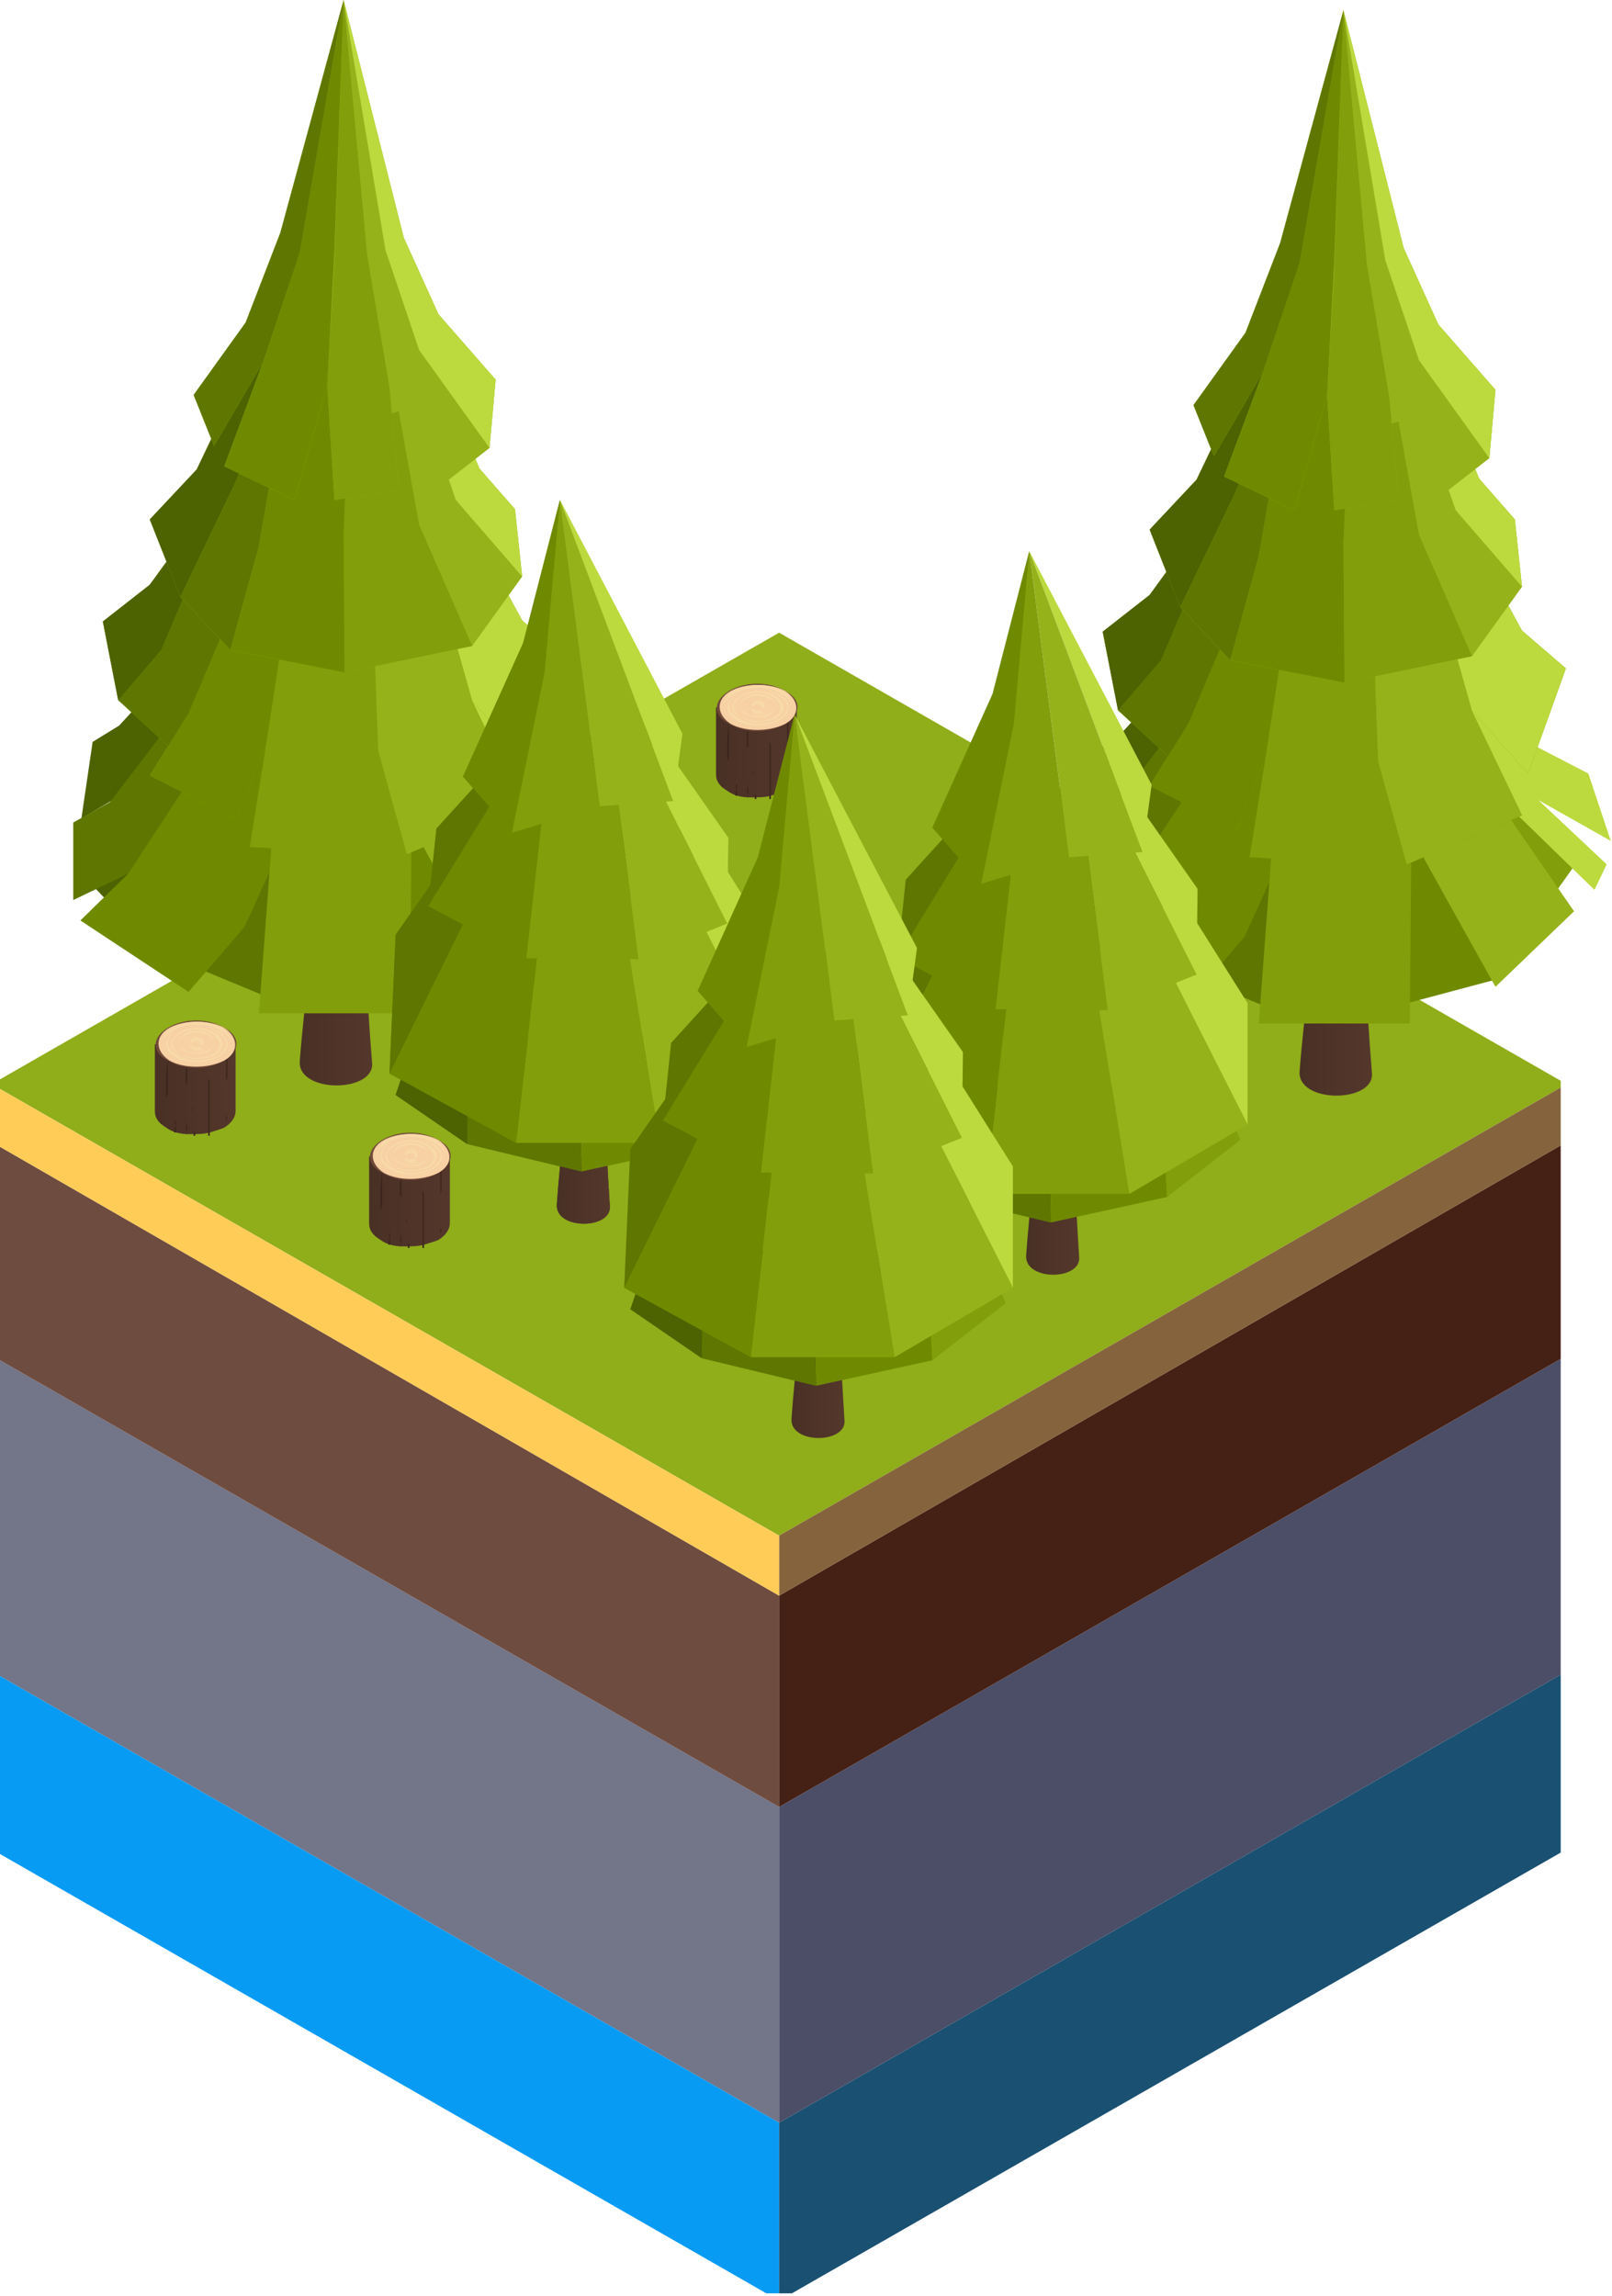
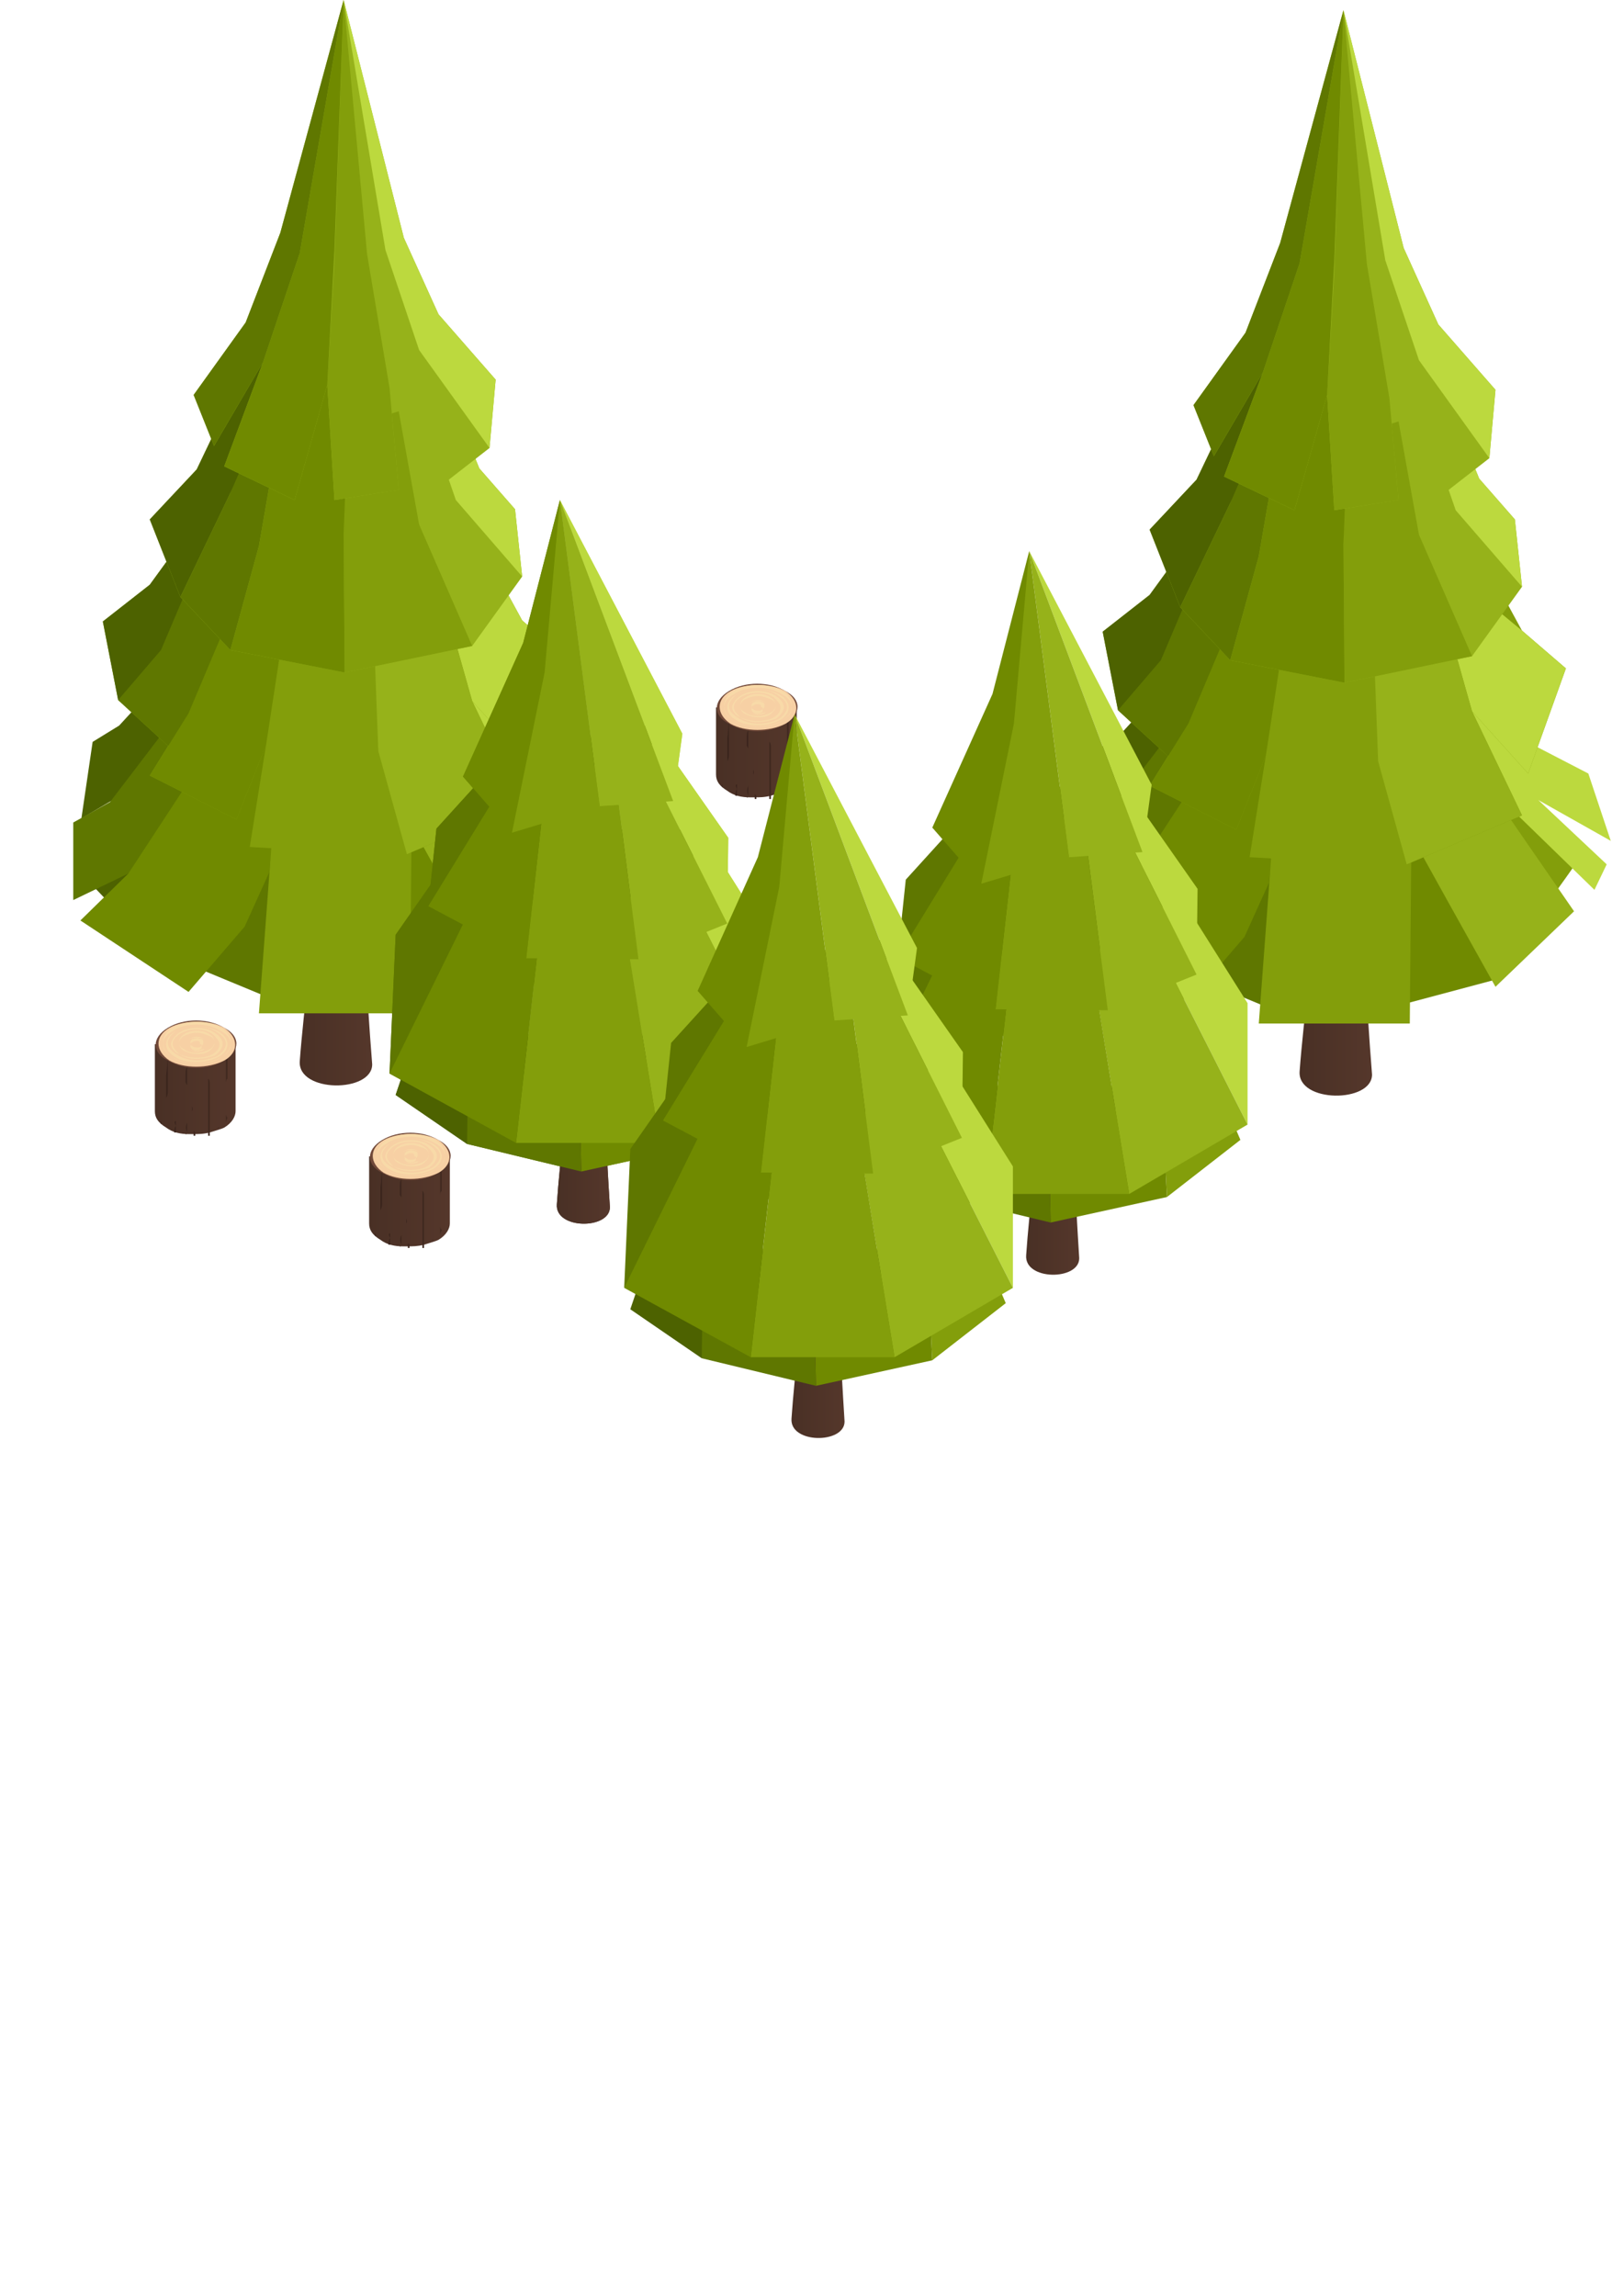
<svg xmlns="http://www.w3.org/2000/svg" width="158" height="225" viewBox="0 0 158 225" fill="none">
  <g clip-path="url(#clip0)">
    <g clip-path="url(#clip1)">
      <path d="M-0.82 163.775L76.364 208.015V177.069L-0.82 132.828V163.775Z" fill="#737588" />
      <path d="M153.549 163.775L76.364 208.015V177.069L153.549 132.828V163.775Z" fill="#4C4E67" />
      <path d="M-0.82 181.21L76.364 225.45V208.015L-0.82 163.775V181.21Z" fill="#079BF4" />
      <path d="M153.549 181.21L76.364 225.45V208.015L153.549 163.775V181.21Z" fill="#1A5071" />
      <path d="M-0.82 106.24L76.364 150.481L153.549 106.24L76.364 62L-0.82 106.24Z" fill="#90AD1A" />
      <path d="M-0.82 132.828L76.364 177.069V156.365L-0.82 111.907V132.828Z" fill="#6F4C40" />
      <path d="M153.549 132.828L76.364 177.069V156.365L153.549 111.907V132.828Z" fill="#452014" />
      <path d="M153.549 111.906L76.364 156.365V150.481L153.549 106.24V111.906Z" fill="#85633C" />
      <path d="M-0.82 111.906L76.364 156.365V150.481L-0.82 106.24V111.906Z" fill="#FFCC57" />
    </g>
  </g>
  <path d="M127.38 105C127.18 108.1 134.48 108.1 134.48 105.3C133.88 98 133.78 90.8 131.88 83.7C131.58 82.5 129.18 79.1 128.18 81.8C127.88 82.7 128.48 84.2 128.58 85.1C128.68 86.2 128.78 87.3 128.78 88.5C128.78 93 127.78 99.6 127.38 105Z" fill="url(#paint0_linear)" />
  <path d="M128.179 97.2C128.279 92.7 128.779 88.3 128.279 83.9C126.779 83.3 124.779 83.5 123.179 83.6C122.479 84.4 121.779 85 121.279 86C120.679 87.3 119.979 88.6 119.279 89.9C118.179 91.8 117.079 93.6 115.779 95.3L117.679 96L124.679 98.9H128.179C128.179 98.3 128.179 97.7 128.179 97.2Z" fill="#5F7700" />
  <path d="M142.279 80.5C143.879 82.8 145.179 85.2 146.679 87.5C147.479 88.8 148.479 90 149.379 91.2C149.979 90.3 150.479 89.7 150.579 89.7C150.879 89.8 154.679 84.3 154.679 84.3L144.279 74.1L138.779 75.7C139.979 77.3 141.079 78.9 142.279 80.5Z" fill="#839E0B" />
  <path d="M114.679 78.3L106.979 83.7L105.479 86.1L109.579 90.4L113.479 94.5L115.079 95C116.579 93.1 117.779 91.1 118.979 89C119.679 87.8 120.179 86.6 120.779 85.3L114.679 78.3Z" fill="#4D6200" />
  <path d="M146.479 87.9C144.979 85.5 143.579 83 141.979 80.6C140.879 79 139.679 77.3 138.479 75.7L129.479 96.4C129.479 97.2 129.479 98 129.479 98.8H136.079L146.579 96C146.579 96 148.079 93.7 149.379 91.9C148.379 90.6 147.279 89.3 146.479 87.9Z" fill="#708A00" />
  <path d="M136.779 79C137.179 79.9 146.579 96.7 146.579 96.7L154.279 89.3L146.479 78C146.379 78.1 137.779 78.7 136.779 79Z" fill="#96B21A" />
  <path d="M157.88 82.4L155.68 75.8L150.08 72.9L144.08 66.9L133.58 67.4L145.38 76.6L156.28 87.2L157.48 84.7L150.78 78.4L157.88 82.4Z" fill="#BCD93E" />
  <path d="M113.079 68.4L109.679 72.1L107.079 73.7L105.979 81.2L113.979 76.5L117.679 68.4H113.079Z" fill="#4D6200" />
  <path d="M105.18 81.6L108.78 79.6L116.18 69.9L117.08 78.4L110.58 86.6L105.18 89.2V81.6Z" fill="#5F7700" />
  <path d="M124.48 71.3L117.98 75.3L110.58 86.6L105.88 91.2L116.48 98.2L121.98 91.8L124.38 86.5L125.78 73.6L124.48 71.3Z" fill="#708A00" />
  <path d="M134.68 72.1L125.18 76.2L123.38 100.3H138.18L138.38 77.4L134.68 72.1Z" fill="#839E0B" />
  <path d="M153.48 65.5L149.18 61.8L144.88 53.9H115.88L112.68 58.3L108.08 61.9L109.58 69.6L114.48 74.1L112.68 77L121.18 81.3L124.08 74L122.48 84L135.08 84.7V74.6L137.88 84.7L149.18 79.9L144.28 69.7L149.78 75.8L153.48 65.5Z" fill="#839E0B" />
  <path d="M115.88 53.9L112.68 58.3L108.08 61.9L109.58 69.6L114.68 66.3L119.58 53.9H115.88Z" fill="#4D6200" />
-   <path d="M149.18 61.8L144.88 53.9L139.88 54.1L144.28 69.7L149.78 75.8L153.48 65.5L149.18 61.8Z" fill="#BCD93E" />
+   <path d="M149.18 61.8L139.88 54.1L144.28 69.7L149.78 75.8L153.48 65.5L149.18 61.8Z" fill="#BCD93E" />
  <path d="M144.28 69.7L141.38 59.5L134.68 64L135.08 74.6L137.88 84.7L149.18 79.9L144.28 69.7Z" fill="#96B21A" />
  <path d="M118.28 54.1L113.78 64.7L109.58 69.6L114.48 74.1L118.58 70.8L121.48 61.2L118.28 54.1Z" fill="#5F7700" />
  <path d="M121.18 81.3L124.08 74L125.78 62.9L120.58 61.2L116.48 70.9L112.68 77L121.18 81.3Z" fill="#708A00" />
  <path d="M148.48 50.9L144.98 46.9L140.98 37L122.68 35.7L117.28 47L112.68 51.9L115.68 59.5L120.58 64.7L131.78 66.9L144.28 64.3L149.18 57.5L148.48 50.9Z" fill="#96B21A" />
  <path d="M148.48 50.9L144.98 46.9L140.98 37H138.18L142.68 50L149.18 57.5L148.48 50.9Z" fill="#BCD93E" />
  <path d="M139.08 52.4L137.08 41.3L131.68 43V53.3L131.78 66.9L144.28 64.3L139.08 52.4Z" fill="#839E0B" />
  <path d="M132.28 37.9L128.78 37L125.18 44.1L123.38 54.5L120.58 64.7L131.78 66.9L131.68 53.3L132.28 37.9Z" fill="#708A00" />
  <path d="M124.38 38L120.58 49.3L115.68 59.5L120.58 64.7L123.38 54.5L125.18 44.1L124.38 38Z" fill="#5F7700" />
  <path d="M122.68 35.7L117.28 47L112.68 51.9L115.68 59.5L120.58 49.3L126.48 35.7H122.68Z" fill="#4D6200" />
  <path d="M131.679 1L125.479 23.8L122.079 32.6L116.979 39.7L118.979 44.7L123.779 36.5L119.979 46.7L126.879 50L130.079 38.7L130.779 50L137.079 49L136.179 39L140.579 49.1L145.979 44.9L146.579 38.2L140.979 31.8L137.579 24.3L131.679 1Z" fill="#96B21A" />
  <path d="M131.68 1L137.58 24.3L140.98 31.8L146.58 38.2L145.98 44.9L139.08 35.3L135.78 25.5L131.68 1Z" fill="#BCD93E" />
  <path d="M136.179 39L133.979 25.9L131.679 1L130.779 26.7L130.079 38.7L130.779 50L137.079 49L136.179 39Z" fill="#839E0B" />
  <path d="M127.379 25.8L123.779 36.5L119.979 46.7L126.879 50L130.079 38.7L130.779 25.5L131.679 1L127.379 25.8Z" fill="#708A00" />
  <path d="M125.479 23.8L122.079 32.6L116.979 39.7L118.979 44.7L123.779 36.5L127.379 25.8L131.679 1L125.479 23.8Z" fill="#5F7700" />
  <path d="M29.38 104C29.18 107.1 36.48 107.1 36.48 104.3C35.88 97 35.78 89.8 33.88 82.7C33.58 81.5 31.18 78.1 30.18 80.8C29.88 81.7 30.48 83.2 30.58 84.1C30.68 85.2 30.78 86.3 30.78 87.5C30.78 92 29.78 98.6 29.38 104Z" fill="url(#paint1_linear)" />
  <path d="M30.179 96.2C30.279 91.7 30.779 87.3 30.279 82.9C28.779 82.3 26.779 82.5 25.179 82.6C24.479 83.4 23.779 84 23.279 85C22.679 86.3 21.979 87.6 21.279 88.9C20.179 90.8 19.079 92.6 17.779 94.3L19.679 95L26.679 97.9H30.179C30.179 97.3 30.179 96.7 30.179 96.2Z" fill="#5F7700" />
  <path d="M44.279 79.5C45.879 81.8 47.179 84.2 48.679 86.5C49.479 87.8 50.479 89 51.379 90.2C51.979 89.3 52.479 88.7 52.579 88.7C52.879 88.8 56.679 83.3 56.679 83.3L46.279 73.1L40.779 74.7C41.979 76.3 43.079 77.9 44.279 79.5Z" fill="#839E0B" />
  <path d="M16.68 77.3L8.979 82.7L7.479 85.1L11.579 89.4L15.479 93.5L17.079 94C18.579 92.1 19.779 90.1 20.98 88C21.68 86.8 22.18 85.6 22.779 84.3L16.68 77.3Z" fill="#4D6200" />
  <path d="M48.48 86.9C46.98 84.5 45.58 82 43.98 79.6C42.88 78 41.679 76.3 40.48 74.7L31.48 95.4C31.48 96.2 31.48 97 31.48 97.8H38.08L48.58 95C48.58 95 50.08 92.7 51.38 90.9C50.38 89.6 49.279 88.3 48.48 86.9Z" fill="#708A00" />
  <path d="M38.779 78C39.179 78.9 48.579 95.7 48.579 95.7L56.279 88.3L48.479 77C48.379 77.1 39.779 77.7 38.779 78Z" fill="#96B21A" />
  <path d="M59.88 81.4L57.68 74.8L52.08 71.9L46.08 65.9L35.58 66.4L47.38 75.6L58.28 86.2L59.48 83.7L52.78 77.4L59.88 81.4Z" fill="#BCD93E" />
  <path d="M15.079 67.4L11.68 71.1L9.079 72.7L7.979 80.2L15.979 75.5L19.68 67.4H15.079Z" fill="#4D6200" />
  <path d="M7.18 80.6L10.78 78.6L18.18 68.9L19.08 77.4L12.58 85.6L7.18 88.2V80.6Z" fill="#5F7700" />
  <path d="M26.48 70.3L19.98 74.3L12.58 85.6L7.88 90.2L18.48 97.2L23.98 90.8L26.38 85.5L27.78 72.6L26.48 70.3Z" fill="#708A00" />
  <path d="M36.68 71.1L27.18 75.2L25.38 99.3H40.18L40.38 76.4L36.68 71.1Z" fill="#839E0B" />
  <path d="M55.48 64.5L51.18 60.8L46.88 52.9H17.88L14.68 57.3L10.08 60.9L11.58 68.6L16.48 73.1L14.68 76L23.18 80.3L26.08 73L24.48 83L37.08 83.7V73.6L39.88 83.7L51.18 78.9L46.28 68.7L51.78 74.8L55.48 64.5Z" fill="#839E0B" />
  <path d="M17.88 52.9L14.68 57.3L10.08 60.9L11.58 68.6L16.68 65.3L21.58 52.9H17.88Z" fill="#4D6200" />
  <path d="M51.18 60.8L46.88 52.9L41.88 53.1L46.28 68.7L51.78 74.8L55.48 64.5L51.18 60.8Z" fill="#BCD93E" />
  <path d="M46.28 68.7L43.38 58.5L36.68 63L37.08 73.6L39.88 83.7L51.18 78.9L46.28 68.7Z" fill="#96B21A" />
  <path d="M20.28 53.1L15.78 63.7L11.58 68.6L16.48 73.1L20.58 69.8L23.48 60.2L20.28 53.1Z" fill="#5F7700" />
  <path d="M23.18 80.3L26.08 73L27.78 61.9L22.58 60.2L18.48 69.9L14.68 76L23.18 80.3Z" fill="#708A00" />
  <path d="M50.48 49.9L46.98 45.9L42.98 36L24.68 34.7L19.28 46L14.68 50.9L17.68 58.5L22.58 63.7L33.78 65.9L46.28 63.3L51.18 56.5L50.48 49.9Z" fill="#96B21A" />
  <path d="M50.48 49.9L46.98 45.9L42.98 36H40.18L44.68 49L51.18 56.5L50.48 49.9Z" fill="#BCD93E" />
  <path d="M41.08 51.4L39.08 40.3L33.68 42V52.3L33.78 65.9L46.28 63.3L41.08 51.4Z" fill="#839E0B" />
  <path d="M34.28 36.9L30.78 36L27.18 43.1L25.38 53.5L22.58 63.7L33.78 65.9L33.68 52.3L34.28 36.9Z" fill="#708A00" />
  <path d="M26.38 37L22.58 48.3L17.68 58.5L22.58 63.7L25.38 53.5L27.18 43.1L26.38 37Z" fill="#5F7700" />
  <path d="M24.68 34.7L19.28 46L14.68 50.9L17.68 58.5L22.58 48.3L28.48 34.7H24.68Z" fill="#4D6200" />
  <path d="M33.679 0L27.48 22.8L24.079 31.6L18.98 38.7L20.98 43.7L25.779 35.5L21.98 45.7L28.88 49L32.08 37.7L32.779 49L39.08 48L38.179 38L42.58 48.1L47.98 43.9L48.58 37.2L42.98 30.8L39.58 23.3L33.679 0Z" fill="#96B21A" />
  <path d="M33.68 0L39.58 23.3L42.98 30.8L48.58 37.2L47.98 43.9L41.08 34.3L37.78 24.5L33.68 0Z" fill="#BCD93E" />
  <path d="M38.179 38L35.979 24.9L33.679 0L32.779 25.7L32.079 37.7L32.779 49L39.079 48L38.179 38Z" fill="#839E0B" />
  <path d="M29.38 24.8L25.779 35.5L21.98 45.7L28.88 49L32.08 37.7L32.779 24.5L33.679 0L29.38 24.8Z" fill="#708A00" />
  <path d="M27.48 22.8L24.079 31.6L18.98 38.7L20.98 43.7L25.779 35.5L29.38 24.8L33.679 0L27.48 22.8Z" fill="#5F7700" />
  <path d="M18.503 111.136C18.661 111.136 18.819 111.136 18.819 111.136C19.452 111.136 19.927 111.136 20.559 110.975C21.034 110.815 21.667 110.655 21.983 110.495C22.775 110.014 23.091 109.373 23.091 108.892C23.091 107.45 23.091 102.323 23.091 102.323H15.18V105.207C15.18 106.489 15.18 104.086 15.18 107.771V108.892C15.18 109.533 15.496 110.014 16.287 110.495C16.92 110.975 17.711 111.136 18.503 111.136Z" fill="url(#paint2_linear)" />
  <path d="M18.819 108.892C18.819 108.892 18.819 108.732 18.819 108.572C18.819 108.572 18.819 108.412 18.819 108.252C18.819 108.091 18.819 108.091 18.819 107.931C18.819 107.771 18.819 107.611 18.819 107.45C18.819 107.29 18.819 107.13 18.819 107.13V107.29C18.819 107.45 18.819 107.611 18.819 107.771C18.819 107.931 18.819 107.931 18.819 108.091C18.819 108.252 18.819 108.252 18.819 108.412C18.977 108.732 18.819 108.892 18.819 108.892ZM15.812 104.086C15.812 104.086 15.812 104.246 15.812 104.406C15.812 104.566 15.812 104.727 15.812 104.887C15.812 105.047 15.812 105.047 15.812 105.207C15.812 105.368 15.812 105.368 15.812 105.528C15.812 105.688 15.812 105.848 15.812 105.848V105.688C15.812 105.688 15.812 105.528 15.812 105.368C15.812 105.207 15.812 105.207 15.812 105.047C15.812 104.887 15.812 104.727 15.812 104.566C15.812 104.086 15.812 104.086 15.812 104.086ZM15.812 110.174C15.812 110.014 15.812 110.014 15.812 109.854C15.812 109.694 15.812 109.373 15.812 109.053C15.812 108.572 15.812 108.091 15.812 107.771C15.812 107.45 15.812 107.13 15.812 107.13C15.812 107.13 15.812 107.45 15.812 107.771C15.812 108.091 15.812 108.572 15.812 109.053C15.812 109.373 15.812 109.533 15.812 109.694V109.854C15.654 110.014 15.812 110.174 15.812 110.174ZM18.977 110.815C18.977 110.815 18.977 110.815 18.977 110.975C18.977 110.975 18.977 111.136 18.977 111.296C18.977 111.296 18.977 111.296 19.135 111.296C19.135 111.136 19.135 111.136 19.135 110.975C18.977 110.815 18.977 110.815 18.977 110.815ZM22.774 109.213C22.774 108.892 22.774 108.572 22.774 108.252C22.774 108.091 22.774 107.931 22.774 107.771C22.774 107.611 22.774 107.45 22.774 107.29C22.774 106.97 22.774 106.81 22.774 106.649C22.774 106.489 22.774 106.329 22.774 106.329C22.774 106.329 22.774 106.489 22.774 106.649C22.774 106.81 22.774 106.97 22.774 107.29C22.774 107.45 22.774 107.611 22.774 107.771C22.774 107.931 22.774 108.091 22.774 108.252C22.774 108.572 22.774 108.892 22.774 109.213C22.774 109.373 22.774 109.533 22.774 109.694C22.774 109.854 22.774 109.854 22.774 110.014C22.774 110.014 22.774 110.014 22.774 109.854V109.694C22.774 109.533 22.774 109.373 22.774 109.213ZM21.351 110.335C21.351 110.174 21.351 110.014 21.351 109.694C21.351 109.533 21.351 109.373 21.351 109.053C21.351 108.892 21.351 108.732 21.351 108.412C21.351 108.252 21.351 108.091 21.351 107.771C21.351 107.611 21.351 107.45 21.351 107.29C21.351 106.97 21.351 106.649 21.351 106.329C21.351 106.169 21.351 106.008 21.351 105.848C21.351 105.688 21.351 105.528 21.351 105.368C21.351 105.047 21.351 104.887 21.351 104.727C21.351 104.566 21.351 104.406 21.351 104.246C21.351 104.086 21.351 104.086 21.351 104.086C21.351 104.086 21.351 104.086 21.351 104.246C21.351 104.406 21.351 104.406 21.351 104.727C21.351 104.887 21.351 105.047 21.351 105.368C21.351 105.528 21.351 105.688 21.351 105.688C21.351 105.848 21.351 106.008 21.351 106.169C21.351 106.489 21.351 106.81 21.351 107.13C21.351 107.29 21.351 107.45 21.351 107.611C21.351 107.771 21.351 107.931 21.351 108.091C21.351 108.252 21.351 108.412 21.351 108.732C21.351 108.892 21.351 109.053 21.351 109.373C21.351 109.533 21.351 109.854 21.351 110.014C21.351 110.174 21.351 110.335 21.351 110.495H21.509C21.351 110.655 21.351 110.495 21.351 110.335ZM20.401 105.688C20.401 105.528 20.401 105.207 20.401 105.047C20.401 104.887 20.401 104.727 20.401 104.566C20.401 104.246 20.401 104.086 20.401 104.086C20.401 104.086 20.401 104.246 20.401 104.566C20.401 104.727 20.401 104.887 20.401 105.047C20.401 105.207 20.401 105.368 20.401 105.688C20.401 105.848 20.401 106.169 20.401 106.329C20.401 106.649 20.401 106.81 20.401 107.13C20.401 107.45 20.401 107.771 20.401 107.931C20.401 108.252 20.401 108.572 20.401 108.892C20.401 109.053 20.401 109.213 20.401 109.373C20.401 109.533 20.401 109.694 20.401 109.854C20.401 110.014 20.401 110.174 20.401 110.335C20.401 110.495 20.401 110.655 20.401 110.815C20.401 110.975 20.401 111.136 20.401 111.296H20.559C20.559 111.136 20.559 110.975 20.559 110.975C20.559 110.815 20.559 110.655 20.559 110.495C20.559 110.335 20.559 110.174 20.559 110.014C20.559 109.694 20.559 109.373 20.559 109.053C20.559 108.732 20.559 108.412 20.559 108.091C20.559 107.771 20.559 107.45 20.559 107.29C20.559 106.97 20.559 106.81 20.559 106.489C20.559 106.329 20.559 106.329 20.559 106.169C20.559 106.008 20.559 105.848 20.401 105.688ZM16.445 106.97C16.445 106.81 16.445 106.489 16.445 106.169C16.445 105.848 16.445 105.528 16.445 105.368C16.445 104.727 16.445 104.246 16.445 103.765C16.445 103.285 16.445 102.964 16.445 102.964C16.445 102.964 16.445 104.086 16.287 105.368C16.287 105.688 16.287 106.008 16.287 106.329C16.287 106.649 16.287 106.81 16.287 107.13C16.287 107.29 16.287 107.611 16.287 107.611C16.287 107.771 16.287 107.771 16.287 107.771C16.287 107.771 16.287 107.771 16.287 107.611C16.445 107.29 16.445 107.13 16.445 106.97ZM17.237 102.323V102.483C17.237 102.644 17.237 102.804 17.237 102.964C17.237 103.124 17.237 103.285 17.237 103.445C17.237 103.765 17.237 104.086 17.237 104.246C17.237 104.566 17.237 104.727 17.237 104.887C17.237 105.047 17.237 105.047 17.237 105.047V104.887C17.237 104.727 17.237 104.566 17.237 104.246C17.237 104.086 17.237 103.925 17.237 103.765C17.237 103.605 17.237 103.445 17.237 103.285C17.237 103.124 17.237 102.964 17.237 102.804C17.237 102.644 17.237 102.483 17.237 102.323C17.237 102.483 17.237 102.323 17.237 102.323ZM22.142 103.925C22.142 104.246 22.142 104.566 22.142 104.887C22.142 105.207 22.142 105.368 22.142 105.688C22.142 105.848 22.142 106.169 22.142 106.169C22.142 106.329 22.142 106.329 22.142 106.329C22.142 106.329 22.142 106.329 22.142 106.169C22.142 106.008 22.142 105.848 22.3 105.688C22.3 105.528 22.3 105.207 22.3 104.887C22.3 104.566 22.3 104.246 22.3 104.086C22.3 103.445 22.3 102.964 22.3 102.483C22.3 102.483 22.3 102.483 22.142 102.483C22.142 102.804 22.142 103.445 22.142 103.925ZM19.61 102.483C19.61 102.644 19.61 102.804 19.61 102.964C19.61 103.124 19.61 103.285 19.61 103.445C19.61 103.765 19.61 103.925 19.61 104.086C19.61 104.246 19.61 104.406 19.61 104.406C19.61 104.406 19.61 104.246 19.61 104.086C19.61 103.925 19.61 103.765 19.61 103.445C19.61 103.285 19.61 103.124 19.61 102.964C19.61 102.804 19.61 102.644 19.61 102.483V102.323C19.61 102.323 19.61 102.323 19.61 102.483C19.61 102.323 19.61 102.323 19.61 102.483ZM22.142 109.053C22.142 108.892 22.142 108.732 22.142 108.572C22.142 108.252 22.142 107.931 22.142 107.611C22.142 107.29 22.142 107.13 22.142 107.13C22.142 107.13 22.142 107.29 22.142 107.611C22.142 107.931 22.142 108.252 22.142 108.572C22.142 108.892 22.142 109.213 22.142 109.533C22.142 109.854 22.142 110.014 22.142 110.014C22.142 110.014 22.142 109.854 22.3 109.533C22.142 109.373 22.142 109.213 22.142 109.053ZM19.294 107.13C19.294 107.45 19.294 107.771 19.294 108.091C19.294 108.252 19.294 108.412 19.294 108.572C19.294 108.732 19.294 108.892 19.294 109.053C19.294 109.373 19.294 109.694 19.294 110.014C19.294 110.335 19.294 110.495 19.294 110.655C19.294 110.815 19.294 110.975 19.294 110.975C19.294 110.975 19.294 110.815 19.294 110.655C19.294 110.495 19.294 110.335 19.294 110.014C19.294 109.694 19.294 109.373 19.294 109.053C19.294 108.892 19.294 108.732 19.294 108.572C19.294 108.412 19.294 108.252 19.294 108.091C19.294 107.771 19.294 107.45 19.294 107.13C19.294 106.97 19.294 106.81 19.294 106.649C19.294 106.489 19.294 106.329 19.294 106.169C19.294 105.848 19.294 105.688 19.294 105.528C19.294 105.368 19.294 105.207 19.294 105.207C19.294 105.207 19.294 105.368 19.294 105.528C19.294 105.688 19.294 105.848 19.294 106.169C19.294 106.329 19.294 106.489 19.294 106.649C19.294 106.81 19.294 106.97 19.294 107.13ZM18.344 110.975C18.344 110.815 18.344 110.655 18.344 110.495C18.344 110.335 18.344 110.174 18.344 110.014C18.344 109.694 18.344 109.373 18.344 109.053C18.344 108.732 18.344 108.572 18.344 108.572C18.344 108.572 18.344 109.213 18.344 110.014C18.186 110.335 18.186 110.655 18.344 110.975C18.186 110.975 18.186 111.136 18.186 111.136C18.186 111.136 18.186 111.136 18.344 111.136C18.186 111.136 18.186 110.975 18.344 110.975ZM17.237 110.335C17.237 110.014 17.237 109.854 17.237 109.533C17.237 109.213 17.237 109.053 17.237 108.732C17.237 108.572 17.237 108.252 17.237 108.091C17.237 107.931 17.237 107.611 17.237 107.45C17.237 107.29 17.237 107.13 17.237 106.97C17.237 106.81 17.237 106.649 17.237 106.489C17.237 106.169 17.237 106.169 17.237 106.169C17.237 106.169 17.237 106.169 17.237 106.329C17.237 106.329 17.237 106.489 17.237 106.649C17.237 106.81 17.237 106.97 17.237 107.13C17.237 107.29 17.237 107.45 17.237 107.611C17.237 107.771 17.237 108.091 17.237 108.252C17.237 108.572 17.237 108.732 17.237 109.053C17.237 109.373 17.237 109.533 17.237 109.854C17.078 109.854 17.078 110.014 17.237 110.335C17.078 110.495 17.078 110.815 17.078 110.975C17.078 110.975 17.078 110.975 17.237 110.975C17.237 110.815 17.237 110.495 17.237 110.335ZM18.344 104.566C18.344 104.406 18.344 104.246 18.344 104.246C18.344 104.246 18.186 104.406 18.344 104.566C18.186 104.727 18.186 105.047 18.186 105.368C18.186 105.528 18.186 105.688 18.186 105.688C18.186 105.848 18.186 106.008 18.186 106.008C18.186 106.169 18.344 106.329 18.344 106.329C18.344 106.329 18.344 106.329 18.344 106.169C18.344 106.169 18.344 106.008 18.344 105.848C18.344 105.688 18.344 105.688 18.344 105.528C18.344 105.368 18.344 105.207 18.344 105.047C18.344 105.047 18.344 104.727 18.344 104.566ZM17.869 102.323C17.869 102.644 17.869 102.804 17.869 102.804C17.869 102.804 17.869 102.644 17.869 102.323Z" fill="url(#paint3_linear)" />
  <path d="M21.983 103.926C23.566 102.964 23.566 101.522 21.983 100.721C20.401 99.76 18.028 99.76 16.445 100.721C14.863 101.682 14.863 103.124 16.445 103.926C18.028 104.887 20.401 104.887 21.983 103.926Z" fill="#714939" />
  <path d="M21.983 103.925C23.407 103.124 23.407 101.682 21.983 100.721C20.559 99.92 18.027 99.92 16.603 100.721C15.179 101.522 15.179 102.964 16.603 103.925C18.027 104.727 20.401 104.727 21.983 103.925Z" fill="#F7D0A4" />
  <path d="M19.294 104.246C18.502 104.246 17.553 104.086 16.92 103.605C16.287 103.285 15.971 102.644 15.971 102.163C15.971 101.682 16.287 101.041 16.92 100.721C18.186 99.92 20.401 99.92 21.667 100.721C22.3 101.041 22.616 101.682 22.616 102.163C22.616 102.644 22.3 103.285 21.667 103.605C21.034 104.086 20.085 104.246 19.294 104.246ZM19.294 100.401C18.502 100.401 17.553 100.561 16.92 101.041C16.287 101.362 15.971 101.843 15.971 102.323C15.971 102.804 16.287 103.285 16.92 103.605C18.186 104.406 20.243 104.406 21.667 103.605C22.3 103.285 22.616 102.804 22.616 102.323C22.616 101.843 22.3 101.362 21.667 101.041C20.876 100.561 20.085 100.401 19.294 100.401Z" fill="#F8DAA8" />
  <path d="M19.293 104.086C18.502 104.086 17.711 103.926 17.236 103.606C16.604 103.285 16.287 102.805 16.287 102.324C16.287 101.843 16.604 101.363 17.236 101.042C18.344 100.401 20.243 100.401 21.35 101.042C21.983 101.363 22.3 101.843 22.3 102.324C22.3 102.805 21.983 103.285 21.35 103.606C20.718 103.926 19.926 104.086 19.293 104.086ZM19.293 100.562C18.502 100.562 17.869 100.722 17.236 101.042C16.762 101.363 16.445 101.843 16.445 102.164C16.445 102.644 16.762 102.965 17.236 103.285C18.344 104.086 20.085 104.086 21.35 103.446C21.825 103.125 22.142 102.644 22.142 102.324C22.142 101.843 21.825 101.523 21.35 101.202C20.718 100.722 19.926 100.562 19.293 100.562Z" fill="#F8DAA8" />
  <path d="M19.293 103.765C18.66 103.765 18.027 103.605 17.553 103.285C17.078 103.125 16.762 102.644 16.762 102.323C16.762 102.003 17.078 101.522 17.553 101.202C18.502 100.561 20.084 100.561 21.034 101.202C21.509 101.522 21.825 101.843 21.825 102.323C21.825 102.644 21.509 103.125 21.034 103.445C20.559 103.605 19.926 103.765 19.293 103.765ZM19.293 100.881C18.66 100.881 18.027 101.042 17.553 101.362C17.078 101.683 16.92 102.003 16.92 102.323C16.92 102.644 17.236 102.964 17.553 103.285C18.502 103.765 20.084 103.765 20.876 103.285C21.35 102.964 21.509 102.644 21.509 102.323C21.509 102.003 21.192 101.683 20.876 101.362C20.401 101.042 19.926 100.881 19.293 100.881Z" fill="#F8DAA8" />
  <path d="M19.293 103.285C18.819 103.285 18.344 103.124 18.027 102.964C17.711 102.804 17.553 102.484 17.553 102.163C17.553 101.843 17.711 101.522 18.027 101.362C18.66 100.881 19.926 100.881 20.559 101.362C20.875 101.522 21.034 101.843 21.034 102.163C21.034 102.484 20.875 102.644 20.559 102.964C20.084 103.285 19.768 103.285 19.293 103.285ZM19.293 101.202C18.819 101.202 18.344 101.362 18.027 101.522C17.711 101.682 17.553 102.003 17.553 102.163C17.553 102.484 17.711 102.644 18.027 102.804C18.66 103.285 19.768 103.285 20.559 102.804C20.875 102.644 21.034 102.323 21.034 102.163C21.034 101.843 20.875 101.682 20.559 101.522C20.084 101.362 19.768 101.202 19.293 101.202Z" fill="#F8DAA8" />
  <path d="M19.293 102.964C18.977 102.964 18.66 102.964 18.502 102.804C18.344 102.644 18.186 102.484 18.186 102.324C18.186 102.163 18.344 102.003 18.502 101.843C18.977 101.522 19.61 101.522 20.084 101.843C20.242 102.003 20.401 102.163 20.401 102.324C20.401 102.484 20.242 102.644 20.084 102.804C19.768 102.804 19.451 102.964 19.293 102.964ZM19.293 101.683C18.977 101.683 18.819 101.683 18.502 101.843C18.344 102.003 18.186 102.163 18.186 102.324C18.186 102.484 18.344 102.644 18.502 102.804C18.977 103.125 19.61 103.125 20.084 102.804C20.242 102.644 20.401 102.484 20.401 102.324C20.401 102.163 20.242 102.003 20.084 101.843C19.768 101.683 19.451 101.683 19.293 101.683Z" fill="#F8DAA8" />
  <path d="M19.294 102.644C19.136 102.644 18.978 102.644 18.819 102.484C18.661 102.484 18.661 102.324 18.661 102.163C18.661 102.003 18.661 102.003 18.819 101.843C19.136 101.683 19.452 101.683 19.769 101.843C19.927 101.843 19.927 102.003 19.927 102.163C19.927 102.324 19.927 102.324 19.769 102.484C19.61 102.644 19.452 102.644 19.294 102.644ZM19.294 102.003C19.136 102.003 18.978 102.003 18.819 102.163C18.661 102.163 18.661 102.324 18.661 102.484C18.661 102.644 18.661 102.644 18.819 102.804C18.978 102.964 19.452 102.964 19.61 102.804C19.769 102.804 19.769 102.644 19.769 102.484C19.769 102.324 19.769 102.324 19.61 102.324C19.61 102.003 19.452 102.003 19.294 102.003Z" fill="#F8DAA8" />
  <path d="M39.502 122.136C39.661 122.136 39.819 122.136 39.819 122.136C40.452 122.136 40.926 122.136 41.559 121.975C42.034 121.815 42.667 121.655 42.983 121.495C43.775 121.014 44.091 120.373 44.091 119.892C44.091 118.45 44.091 113.323 44.091 113.323H36.18V116.207C36.18 117.489 36.18 115.086 36.18 118.771V119.892C36.18 120.533 36.496 121.014 37.287 121.495C37.92 121.975 38.711 122.136 39.502 122.136Z" fill="url(#paint4_linear)" />
  <path d="M39.819 119.892C39.819 119.892 39.819 119.732 39.819 119.572C39.819 119.572 39.819 119.412 39.819 119.252C39.819 119.091 39.819 119.091 39.819 118.931C39.819 118.771 39.819 118.611 39.819 118.45C39.819 118.29 39.819 118.13 39.819 118.13V118.29C39.819 118.45 39.819 118.611 39.819 118.771C39.819 118.931 39.819 118.931 39.819 119.091C39.819 119.252 39.819 119.252 39.819 119.412C39.977 119.732 39.819 119.892 39.819 119.892ZM36.812 115.086C36.812 115.086 36.812 115.246 36.812 115.406C36.812 115.566 36.812 115.727 36.812 115.887C36.812 116.047 36.812 116.047 36.812 116.207C36.812 116.368 36.812 116.368 36.812 116.528C36.812 116.688 36.812 116.848 36.812 116.848V116.688C36.812 116.688 36.812 116.528 36.812 116.368C36.812 116.207 36.812 116.207 36.812 116.047C36.812 115.887 36.812 115.727 36.812 115.566C36.812 115.086 36.812 115.086 36.812 115.086ZM36.812 121.174C36.812 121.014 36.812 121.014 36.812 120.854C36.812 120.694 36.812 120.373 36.812 120.053C36.812 119.572 36.812 119.091 36.812 118.771C36.812 118.45 36.812 118.13 36.812 118.13C36.812 118.13 36.812 118.45 36.812 118.771C36.812 119.091 36.812 119.572 36.812 120.053C36.812 120.373 36.812 120.533 36.812 120.694V120.854C36.654 121.014 36.812 121.174 36.812 121.174ZM39.977 121.815C39.977 121.815 39.977 121.815 39.977 121.975C39.977 121.975 39.977 122.136 39.977 122.296C39.977 122.296 39.977 122.296 40.135 122.296C40.135 122.136 40.135 122.136 40.135 121.975C39.977 121.815 39.977 121.815 39.977 121.815ZM43.775 120.213C43.775 119.892 43.775 119.572 43.775 119.252C43.775 119.091 43.775 118.931 43.775 118.771C43.775 118.611 43.775 118.45 43.775 118.29C43.775 117.97 43.775 117.81 43.775 117.649C43.775 117.489 43.775 117.329 43.775 117.329C43.775 117.329 43.775 117.489 43.775 117.649C43.775 117.81 43.775 117.97 43.775 118.29C43.775 118.45 43.775 118.611 43.775 118.771C43.775 118.931 43.775 119.091 43.775 119.252C43.775 119.572 43.775 119.892 43.775 120.213C43.775 120.373 43.775 120.533 43.775 120.694C43.775 120.854 43.775 120.854 43.775 121.014C43.775 121.014 43.775 121.014 43.775 120.854V120.694C43.775 120.533 43.775 120.373 43.775 120.213ZM42.35 121.335C42.35 121.174 42.35 121.014 42.35 120.694C42.35 120.533 42.35 120.373 42.35 120.053C42.35 119.892 42.35 119.732 42.35 119.412C42.35 119.252 42.35 119.091 42.35 118.771C42.35 118.611 42.35 118.45 42.35 118.29C42.35 117.97 42.35 117.649 42.35 117.329C42.35 117.169 42.35 117.008 42.35 116.848C42.35 116.688 42.35 116.528 42.35 116.368C42.35 116.047 42.35 115.887 42.35 115.727C42.35 115.566 42.35 115.406 42.35 115.246C42.35 115.086 42.35 115.086 42.35 115.086C42.35 115.086 42.35 115.086 42.35 115.246C42.35 115.406 42.35 115.406 42.35 115.727C42.35 115.887 42.35 116.047 42.35 116.368C42.35 116.528 42.35 116.688 42.35 116.688C42.35 116.848 42.35 117.008 42.35 117.169C42.35 117.489 42.35 117.81 42.35 118.13C42.35 118.29 42.35 118.45 42.35 118.611C42.35 118.771 42.35 118.931 42.35 119.091C42.35 119.252 42.35 119.412 42.35 119.732C42.35 119.892 42.35 120.053 42.35 120.373C42.35 120.533 42.35 120.854 42.35 121.014C42.35 121.174 42.35 121.335 42.35 121.495H42.509C42.35 121.655 42.35 121.495 42.35 121.335ZM41.401 116.688C41.401 116.528 41.401 116.207 41.401 116.047C41.401 115.887 41.401 115.727 41.401 115.566C41.401 115.246 41.401 115.086 41.401 115.086C41.401 115.086 41.401 115.246 41.401 115.566C41.401 115.727 41.401 115.887 41.401 116.047C41.401 116.207 41.401 116.368 41.401 116.688C41.401 116.848 41.401 117.169 41.401 117.329C41.401 117.649 41.401 117.81 41.401 118.13C41.401 118.45 41.401 118.771 41.401 118.931C41.401 119.252 41.401 119.572 41.401 119.892C41.401 120.053 41.401 120.213 41.401 120.373C41.401 120.533 41.401 120.694 41.401 120.854C41.401 121.014 41.401 121.174 41.401 121.335C41.401 121.495 41.401 121.655 41.401 121.815C41.401 121.975 41.401 122.136 41.401 122.296H41.559C41.559 122.136 41.559 121.975 41.559 121.975C41.559 121.815 41.559 121.655 41.559 121.495C41.559 121.335 41.559 121.174 41.559 121.014C41.559 120.694 41.559 120.373 41.559 120.053C41.559 119.732 41.559 119.412 41.559 119.091C41.559 118.771 41.559 118.45 41.559 118.29C41.559 117.97 41.559 117.81 41.559 117.489C41.559 117.329 41.559 117.329 41.559 117.169C41.559 117.008 41.559 116.848 41.401 116.688ZM37.445 117.97C37.445 117.81 37.445 117.489 37.445 117.169C37.445 116.848 37.445 116.528 37.445 116.368C37.445 115.727 37.445 115.246 37.445 114.765C37.445 114.285 37.445 113.964 37.445 113.964C37.445 113.964 37.445 115.086 37.287 116.368C37.287 116.688 37.287 117.008 37.287 117.329C37.287 117.649 37.287 117.81 37.287 118.13C37.287 118.29 37.287 118.611 37.287 118.611C37.287 118.771 37.287 118.771 37.287 118.771C37.287 118.771 37.287 118.771 37.287 118.611C37.445 118.29 37.445 118.13 37.445 117.97ZM38.237 113.323V113.483C38.237 113.644 38.237 113.804 38.237 113.964C38.237 114.124 38.237 114.285 38.237 114.445C38.237 114.765 38.237 115.086 38.237 115.246C38.237 115.566 38.237 115.727 38.237 115.887C38.237 116.047 38.237 116.047 38.237 116.047V115.887C38.237 115.727 38.237 115.566 38.237 115.246C38.237 115.086 38.237 114.925 38.237 114.765C38.237 114.605 38.237 114.445 38.237 114.285C38.237 114.124 38.237 113.964 38.237 113.804C38.237 113.644 38.237 113.483 38.237 113.323C38.237 113.483 38.237 113.323 38.237 113.323ZM43.142 114.925C43.142 115.246 43.142 115.566 43.142 115.887C43.142 116.207 43.142 116.368 43.142 116.688C43.142 116.848 43.142 117.169 43.142 117.169C43.142 117.329 43.142 117.329 43.142 117.329C43.142 117.329 43.142 117.329 43.142 117.169C43.142 117.008 43.142 116.848 43.3 116.688C43.3 116.528 43.3 116.207 43.3 115.887C43.3 115.566 43.3 115.246 43.3 115.086C43.3 114.445 43.3 113.964 43.3 113.483C43.3 113.483 43.3 113.483 43.142 113.483C43.142 113.804 43.142 114.445 43.142 114.925ZM40.61 113.483C40.61 113.644 40.61 113.804 40.61 113.964C40.61 114.124 40.61 114.285 40.61 114.445C40.61 114.765 40.61 114.925 40.61 115.086C40.61 115.246 40.61 115.406 40.61 115.406C40.61 115.406 40.61 115.246 40.61 115.086C40.61 114.925 40.61 114.765 40.61 114.445C40.61 114.285 40.61 114.124 40.61 113.964C40.61 113.804 40.61 113.644 40.61 113.483V113.323C40.61 113.323 40.61 113.323 40.61 113.483C40.61 113.323 40.61 113.323 40.61 113.483ZM43.142 120.053C43.142 119.892 43.142 119.732 43.142 119.572C43.142 119.252 43.142 118.931 43.142 118.611C43.142 118.29 43.142 118.13 43.142 118.13C43.142 118.13 43.142 118.29 43.142 118.611C43.142 118.931 43.142 119.252 43.142 119.572C43.142 119.892 43.142 120.213 43.142 120.533C43.142 120.854 43.142 121.014 43.142 121.014C43.142 121.014 43.142 120.854 43.3 120.533C43.142 120.373 43.142 120.213 43.142 120.053ZM40.294 118.13C40.294 118.45 40.294 118.771 40.294 119.091C40.294 119.252 40.294 119.412 40.294 119.572C40.294 119.732 40.294 119.892 40.294 120.053C40.294 120.373 40.294 120.694 40.294 121.014C40.294 121.335 40.294 121.495 40.294 121.655C40.294 121.815 40.294 121.975 40.294 121.975C40.294 121.975 40.294 121.815 40.294 121.655C40.294 121.495 40.294 121.335 40.294 121.014C40.294 120.694 40.294 120.373 40.294 120.053C40.294 119.892 40.294 119.732 40.294 119.572C40.294 119.412 40.294 119.252 40.294 119.091C40.294 118.771 40.294 118.45 40.294 118.13C40.294 117.97 40.294 117.81 40.294 117.649C40.294 117.489 40.294 117.329 40.294 117.169C40.294 116.848 40.294 116.688 40.294 116.528C40.294 116.368 40.294 116.207 40.294 116.207C40.294 116.207 40.294 116.368 40.294 116.528C40.294 116.688 40.294 116.848 40.294 117.169C40.294 117.329 40.294 117.489 40.294 117.649C40.294 117.81 40.294 117.97 40.294 118.13ZM39.344 121.975C39.344 121.815 39.344 121.655 39.344 121.495C39.344 121.335 39.344 121.174 39.344 121.014C39.344 120.694 39.344 120.373 39.344 120.053C39.344 119.732 39.344 119.572 39.344 119.572C39.344 119.572 39.344 120.213 39.344 121.014C39.186 121.335 39.186 121.655 39.344 121.975C39.186 121.975 39.186 122.136 39.186 122.136C39.186 122.136 39.186 122.136 39.344 122.136C39.186 122.136 39.186 121.975 39.344 121.975ZM38.237 121.335C38.237 121.014 38.237 120.854 38.237 120.533C38.237 120.213 38.237 120.053 38.237 119.732C38.237 119.572 38.237 119.252 38.237 119.091C38.237 118.931 38.237 118.611 38.237 118.45C38.237 118.29 38.237 118.13 38.237 117.97C38.237 117.81 38.237 117.649 38.237 117.489C38.237 117.169 38.237 117.169 38.237 117.169C38.237 117.169 38.237 117.169 38.237 117.329C38.237 117.329 38.237 117.489 38.237 117.649C38.237 117.81 38.237 117.97 38.237 118.13C38.237 118.29 38.237 118.45 38.237 118.611C38.237 118.771 38.237 119.091 38.237 119.252C38.237 119.572 38.237 119.732 38.237 120.053C38.237 120.373 38.237 120.533 38.237 120.854C38.078 120.854 38.078 121.014 38.237 121.335C38.078 121.495 38.078 121.815 38.078 121.975C38.078 121.975 38.078 121.975 38.237 121.975C38.237 121.815 38.237 121.495 38.237 121.335ZM39.344 115.566C39.344 115.406 39.344 115.246 39.344 115.246C39.344 115.246 39.186 115.406 39.344 115.566C39.186 115.727 39.186 116.047 39.186 116.368C39.186 116.528 39.186 116.688 39.186 116.688C39.186 116.848 39.186 117.008 39.186 117.008C39.186 117.169 39.344 117.329 39.344 117.329C39.344 117.329 39.344 117.329 39.344 117.169C39.344 117.169 39.344 117.008 39.344 116.848C39.344 116.688 39.344 116.688 39.344 116.528C39.344 116.368 39.344 116.207 39.344 116.047C39.344 116.047 39.344 115.727 39.344 115.566ZM38.87 113.323C38.87 113.644 38.87 113.804 38.87 113.804C38.87 113.804 38.87 113.644 38.87 113.323Z" fill="url(#paint5_linear)" />
  <path d="M42.983 114.926C44.566 113.964 44.566 112.522 42.983 111.721C41.401 110.76 39.028 110.76 37.446 111.721C35.863 112.682 35.863 114.124 37.446 114.926C39.028 115.887 41.401 115.887 42.983 114.926Z" fill="#714939" />
  <path d="M42.983 114.925C44.407 114.124 44.407 112.682 42.983 111.721C41.559 110.92 39.027 110.92 37.603 111.721C36.179 112.522 36.179 113.964 37.603 114.925C39.027 115.727 41.401 115.727 42.983 114.925Z" fill="#F7D0A4" />
  <path d="M40.294 115.246C39.502 115.246 38.553 115.086 37.92 114.605C37.287 114.285 36.971 113.644 36.971 113.163C36.971 112.682 37.287 112.041 37.92 111.721C39.186 110.92 41.401 110.92 42.667 111.721C43.3 112.041 43.616 112.682 43.616 113.163C43.616 113.644 43.3 114.285 42.667 114.605C42.034 115.086 41.085 115.246 40.294 115.246ZM40.294 111.401C39.502 111.401 38.553 111.561 37.92 112.041C37.287 112.362 36.971 112.843 36.971 113.323C36.971 113.804 37.287 114.285 37.92 114.605C39.186 115.406 41.243 115.406 42.667 114.605C43.3 114.285 43.616 113.804 43.616 113.323C43.616 112.843 43.3 112.362 42.667 112.041C41.876 111.561 41.085 111.401 40.294 111.401Z" fill="#F8DAA8" />
  <path d="M40.293 115.086C39.502 115.086 38.711 114.926 38.236 114.606C37.604 114.285 37.287 113.805 37.287 113.324C37.287 112.843 37.604 112.363 38.236 112.042C39.344 111.401 41.243 111.401 42.35 112.042C42.983 112.363 43.3 112.843 43.3 113.324C43.3 113.805 42.983 114.285 42.35 114.606C41.718 114.926 40.926 115.086 40.293 115.086ZM40.293 111.562C39.502 111.562 38.869 111.722 38.236 112.042C37.762 112.363 37.445 112.843 37.445 113.164C37.445 113.644 37.762 113.965 38.236 114.285C39.344 115.086 41.085 115.086 42.35 114.446C42.825 114.125 43.142 113.644 43.142 113.324C43.142 112.843 42.825 112.523 42.35 112.202C41.718 111.722 40.926 111.562 40.293 111.562Z" fill="#F8DAA8" />
  <path d="M40.293 114.765C39.66 114.765 39.028 114.605 38.553 114.285C38.078 114.125 37.762 113.644 37.762 113.323C37.762 113.003 38.078 112.522 38.553 112.202C39.502 111.561 41.084 111.561 42.034 112.202C42.508 112.522 42.825 112.843 42.825 113.323C42.825 113.644 42.508 114.125 42.034 114.445C41.559 114.605 40.926 114.765 40.293 114.765ZM40.293 111.881C39.66 111.881 39.028 112.042 38.553 112.362C38.078 112.683 37.92 113.003 37.92 113.323C37.92 113.644 38.236 113.964 38.553 114.285C39.502 114.765 41.084 114.765 41.876 114.285C42.35 113.964 42.508 113.644 42.508 113.323C42.508 113.003 42.192 112.683 41.876 112.362C41.401 112.042 40.926 111.881 40.293 111.881Z" fill="#F8DAA8" />
  <path d="M40.293 114.285C39.819 114.285 39.344 114.124 39.027 113.964C38.711 113.804 38.553 113.484 38.553 113.163C38.553 112.843 38.711 112.522 39.027 112.362C39.66 111.881 40.926 111.881 41.559 112.362C41.876 112.522 42.034 112.843 42.034 113.163C42.034 113.484 41.876 113.644 41.559 113.964C41.084 114.285 40.768 114.285 40.293 114.285ZM40.293 112.202C39.819 112.202 39.344 112.362 39.027 112.522C38.711 112.682 38.553 113.003 38.553 113.163C38.553 113.484 38.711 113.644 39.027 113.804C39.66 114.285 40.768 114.285 41.559 113.804C41.876 113.644 42.034 113.323 42.034 113.163C42.034 112.843 41.876 112.682 41.559 112.522C41.084 112.362 40.768 112.202 40.293 112.202Z" fill="#F8DAA8" />
  <path d="M40.293 113.964C39.977 113.964 39.66 113.964 39.502 113.804C39.344 113.644 39.185 113.484 39.185 113.324C39.185 113.163 39.344 113.003 39.502 112.843C39.977 112.522 40.61 112.522 41.084 112.843C41.242 113.003 41.401 113.163 41.401 113.324C41.401 113.484 41.242 113.644 41.084 113.804C40.768 113.804 40.451 113.964 40.293 113.964ZM40.293 112.683C39.977 112.683 39.819 112.683 39.502 112.843C39.344 113.003 39.185 113.163 39.185 113.324C39.185 113.484 39.344 113.644 39.502 113.804C39.977 114.125 40.61 114.125 41.084 113.804C41.242 113.644 41.401 113.484 41.401 113.324C41.401 113.163 41.242 113.003 41.084 112.843C40.768 112.683 40.451 112.683 40.293 112.683Z" fill="#F8DAA8" />
  <path d="M40.294 113.644C40.136 113.644 39.978 113.644 39.819 113.484C39.661 113.484 39.661 113.324 39.661 113.163C39.661 113.003 39.661 113.003 39.819 112.843C40.136 112.683 40.452 112.683 40.769 112.843C40.927 112.843 40.927 113.003 40.927 113.163C40.927 113.324 40.927 113.324 40.769 113.484C40.611 113.644 40.452 113.644 40.294 113.644ZM40.294 113.003C40.136 113.003 39.978 113.003 39.819 113.163C39.661 113.163 39.661 113.324 39.661 113.484C39.661 113.644 39.661 113.644 39.819 113.804C39.978 113.964 40.452 113.964 40.611 113.804C40.769 113.804 40.769 113.644 40.769 113.484C40.769 113.324 40.769 113.324 40.611 113.324C40.611 113.003 40.452 113.003 40.294 113.003Z" fill="#F8DAA8" />
  <path d="M73.502 78.136C73.661 78.136 73.819 78.136 73.819 78.136C74.452 78.136 74.927 78.136 75.559 77.975C76.034 77.815 76.667 77.655 76.983 77.495C77.775 77.014 78.091 76.373 78.091 75.892C78.091 74.451 78.091 69.323 78.091 69.323H70.18V72.207C70.18 73.489 70.18 71.086 70.18 74.771V75.892C70.18 76.533 70.496 77.014 71.287 77.495C71.92 77.975 72.711 78.136 73.502 78.136Z" fill="url(#paint6_linear)" />
  <path d="M73.819 75.892C73.819 75.892 73.819 75.732 73.819 75.572C73.819 75.572 73.819 75.412 73.819 75.252C73.819 75.091 73.819 75.091 73.819 74.931C73.819 74.771 73.819 74.611 73.819 74.451C73.819 74.29 73.819 74.13 73.819 74.13V74.29C73.819 74.451 73.819 74.611 73.819 74.771C73.819 74.931 73.819 74.931 73.819 75.091C73.819 75.252 73.819 75.252 73.819 75.412C73.977 75.732 73.819 75.892 73.819 75.892ZM70.812 71.086C70.812 71.086 70.812 71.246 70.812 71.406C70.812 71.566 70.812 71.727 70.812 71.887C70.812 72.047 70.812 72.047 70.812 72.207C70.812 72.368 70.812 72.368 70.812 72.528C70.812 72.688 70.812 72.848 70.812 72.848V72.688C70.812 72.688 70.812 72.528 70.812 72.368C70.812 72.207 70.812 72.207 70.812 72.047C70.812 71.887 70.812 71.727 70.812 71.566C70.812 71.086 70.812 71.086 70.812 71.086ZM70.812 77.174C70.812 77.014 70.812 77.014 70.812 76.854C70.812 76.694 70.812 76.373 70.812 76.053C70.812 75.572 70.812 75.091 70.812 74.771C70.812 74.451 70.812 74.13 70.812 74.13C70.812 74.13 70.812 74.451 70.812 74.771C70.812 75.091 70.812 75.572 70.812 76.053C70.812 76.373 70.812 76.533 70.812 76.694V76.854C70.654 77.014 70.812 77.174 70.812 77.174ZM73.977 77.815C73.977 77.815 73.977 77.815 73.977 77.975C73.977 77.975 73.977 78.136 73.977 78.296C73.977 78.296 73.977 78.296 74.135 78.296C74.135 78.136 74.135 78.136 74.135 77.975C73.977 77.815 73.977 77.815 73.977 77.815ZM77.775 76.213C77.775 75.892 77.775 75.572 77.775 75.252C77.775 75.091 77.775 74.931 77.775 74.771C77.775 74.611 77.775 74.451 77.775 74.29C77.775 73.97 77.775 73.81 77.775 73.649C77.775 73.489 77.775 73.329 77.775 73.329C77.775 73.329 77.775 73.489 77.775 73.649C77.775 73.81 77.775 73.97 77.775 74.29C77.775 74.451 77.775 74.611 77.775 74.771C77.775 74.931 77.775 75.091 77.775 75.252C77.775 75.572 77.775 75.892 77.775 76.213C77.775 76.373 77.775 76.533 77.775 76.694C77.775 76.854 77.775 76.854 77.775 77.014C77.775 77.014 77.775 77.014 77.775 76.854V76.694C77.775 76.533 77.775 76.373 77.775 76.213ZM76.35 77.335C76.35 77.174 76.35 77.014 76.35 76.694C76.35 76.533 76.35 76.373 76.35 76.053C76.35 75.892 76.35 75.732 76.35 75.412C76.35 75.252 76.35 75.091 76.35 74.771C76.35 74.611 76.35 74.451 76.35 74.29C76.35 73.97 76.35 73.649 76.35 73.329C76.35 73.169 76.35 73.008 76.35 72.848C76.35 72.688 76.35 72.528 76.35 72.368C76.35 72.047 76.35 71.887 76.35 71.727C76.35 71.566 76.35 71.406 76.35 71.246C76.35 71.086 76.35 71.086 76.35 71.086C76.35 71.086 76.35 71.086 76.35 71.246C76.35 71.406 76.35 71.406 76.35 71.727C76.35 71.887 76.35 72.047 76.35 72.368C76.35 72.528 76.35 72.688 76.35 72.688C76.35 72.848 76.35 73.008 76.35 73.169C76.35 73.489 76.35 73.81 76.35 74.13C76.35 74.29 76.35 74.451 76.35 74.611C76.35 74.771 76.35 74.931 76.35 75.091C76.35 75.252 76.35 75.412 76.35 75.732C76.35 75.892 76.35 76.053 76.35 76.373C76.35 76.533 76.35 76.854 76.35 77.014C76.35 77.174 76.35 77.335 76.35 77.495H76.509C76.35 77.655 76.35 77.495 76.35 77.335ZM75.401 72.688C75.401 72.528 75.401 72.207 75.401 72.047C75.401 71.887 75.401 71.727 75.401 71.566C75.401 71.246 75.401 71.086 75.401 71.086C75.401 71.086 75.401 71.246 75.401 71.566C75.401 71.727 75.401 71.887 75.401 72.047C75.401 72.207 75.401 72.368 75.401 72.688C75.401 72.848 75.401 73.169 75.401 73.329C75.401 73.649 75.401 73.81 75.401 74.13C75.401 74.451 75.401 74.771 75.401 74.931C75.401 75.252 75.401 75.572 75.401 75.892C75.401 76.053 75.401 76.213 75.401 76.373C75.401 76.533 75.401 76.694 75.401 76.854C75.401 77.014 75.401 77.174 75.401 77.335C75.401 77.495 75.401 77.655 75.401 77.815C75.401 77.975 75.401 78.136 75.401 78.296H75.559C75.559 78.136 75.559 77.975 75.559 77.975C75.559 77.815 75.559 77.655 75.559 77.495C75.559 77.335 75.559 77.174 75.559 77.014C75.559 76.694 75.559 76.373 75.559 76.053C75.559 75.732 75.559 75.412 75.559 75.091C75.559 74.771 75.559 74.451 75.559 74.29C75.559 73.97 75.559 73.81 75.559 73.489C75.559 73.329 75.559 73.329 75.559 73.169C75.559 73.008 75.559 72.848 75.401 72.688ZM71.445 73.97C71.445 73.81 71.445 73.489 71.445 73.169C71.445 72.848 71.445 72.528 71.445 72.368C71.445 71.727 71.445 71.246 71.445 70.765C71.445 70.285 71.445 69.964 71.445 69.964C71.445 69.964 71.445 71.086 71.287 72.368C71.287 72.688 71.287 73.008 71.287 73.329C71.287 73.649 71.287 73.81 71.287 74.13C71.287 74.29 71.287 74.611 71.287 74.611C71.287 74.771 71.287 74.771 71.287 74.771C71.287 74.771 71.287 74.771 71.287 74.611C71.445 74.29 71.445 74.13 71.445 73.97ZM72.237 69.323V69.484C72.237 69.644 72.237 69.804 72.237 69.964C72.237 70.124 72.237 70.285 72.237 70.445C72.237 70.765 72.237 71.086 72.237 71.246C72.237 71.566 72.237 71.727 72.237 71.887C72.237 72.047 72.237 72.047 72.237 72.047V71.887C72.237 71.727 72.237 71.566 72.237 71.246C72.237 71.086 72.237 70.925 72.237 70.765C72.237 70.605 72.237 70.445 72.237 70.285C72.237 70.124 72.237 69.964 72.237 69.804C72.237 69.644 72.237 69.484 72.237 69.323C72.237 69.484 72.237 69.323 72.237 69.323ZM77.142 70.925C77.142 71.246 77.142 71.566 77.142 71.887C77.142 72.207 77.142 72.368 77.142 72.688C77.142 72.848 77.142 73.169 77.142 73.169C77.142 73.329 77.142 73.329 77.142 73.329C77.142 73.329 77.142 73.329 77.142 73.169C77.142 73.008 77.142 72.848 77.3 72.688C77.3 72.528 77.3 72.207 77.3 71.887C77.3 71.566 77.3 71.246 77.3 71.086C77.3 70.445 77.3 69.964 77.3 69.484C77.3 69.484 77.3 69.484 77.142 69.484C77.142 69.804 77.142 70.445 77.142 70.925ZM74.61 69.484C74.61 69.644 74.61 69.804 74.61 69.964C74.61 70.124 74.61 70.285 74.61 70.445C74.61 70.765 74.61 70.925 74.61 71.086C74.61 71.246 74.61 71.406 74.61 71.406C74.61 71.406 74.61 71.246 74.61 71.086C74.61 70.925 74.61 70.765 74.61 70.445C74.61 70.285 74.61 70.124 74.61 69.964C74.61 69.804 74.61 69.644 74.61 69.484V69.323C74.61 69.323 74.61 69.323 74.61 69.484C74.61 69.323 74.61 69.323 74.61 69.484ZM77.142 76.053C77.142 75.892 77.142 75.732 77.142 75.572C77.142 75.252 77.142 74.931 77.142 74.611C77.142 74.29 77.142 74.13 77.142 74.13C77.142 74.13 77.142 74.29 77.142 74.611C77.142 74.931 77.142 75.252 77.142 75.572C77.142 75.892 77.142 76.213 77.142 76.533C77.142 76.854 77.142 77.014 77.142 77.014C77.142 77.014 77.142 76.854 77.3 76.533C77.142 76.373 77.142 76.213 77.142 76.053ZM74.293 74.13C74.293 74.451 74.293 74.771 74.293 75.091C74.293 75.252 74.293 75.412 74.293 75.572C74.293 75.732 74.293 75.892 74.293 76.053C74.293 76.373 74.293 76.694 74.293 77.014C74.293 77.335 74.293 77.495 74.293 77.655C74.293 77.815 74.293 77.975 74.293 77.975C74.293 77.975 74.293 77.815 74.293 77.655C74.293 77.495 74.293 77.335 74.293 77.014C74.293 76.694 74.293 76.373 74.293 76.053C74.293 75.892 74.293 75.732 74.293 75.572C74.293 75.412 74.293 75.252 74.293 75.091C74.293 74.771 74.293 74.451 74.293 74.13C74.293 73.97 74.293 73.81 74.293 73.649C74.293 73.489 74.293 73.329 74.293 73.169C74.293 72.848 74.293 72.688 74.293 72.528C74.293 72.368 74.293 72.207 74.293 72.207C74.293 72.207 74.293 72.368 74.293 72.528C74.293 72.688 74.293 72.848 74.293 73.169C74.293 73.329 74.293 73.489 74.293 73.649C74.293 73.81 74.293 73.97 74.293 74.13ZM73.344 77.975C73.344 77.815 73.344 77.655 73.344 77.495C73.344 77.335 73.344 77.174 73.344 77.014C73.344 76.694 73.344 76.373 73.344 76.053C73.344 75.732 73.344 75.572 73.344 75.572C73.344 75.572 73.344 76.213 73.344 77.014C73.186 77.335 73.186 77.655 73.344 77.975C73.186 77.975 73.186 78.136 73.186 78.136C73.186 78.136 73.186 78.136 73.344 78.136C73.186 78.136 73.186 77.975 73.344 77.975ZM72.237 77.335C72.237 77.014 72.237 76.854 72.237 76.533C72.237 76.213 72.237 76.053 72.237 75.732C72.237 75.572 72.237 75.252 72.237 75.091C72.237 74.931 72.237 74.611 72.237 74.451C72.237 74.29 72.237 74.13 72.237 73.97C72.237 73.81 72.237 73.649 72.237 73.489C72.237 73.169 72.237 73.169 72.237 73.169C72.237 73.169 72.237 73.169 72.237 73.329C72.237 73.329 72.237 73.489 72.237 73.649C72.237 73.81 72.237 73.97 72.237 74.13C72.237 74.29 72.237 74.451 72.237 74.611C72.237 74.771 72.237 75.091 72.237 75.252C72.237 75.572 72.237 75.732 72.237 76.053C72.237 76.373 72.237 76.533 72.237 76.854C72.078 76.854 72.078 77.014 72.237 77.335C72.078 77.495 72.078 77.815 72.078 77.975C72.078 77.975 72.078 77.975 72.237 77.975C72.237 77.815 72.237 77.495 72.237 77.335ZM73.344 71.566C73.344 71.406 73.344 71.246 73.344 71.246C73.344 71.246 73.186 71.406 73.344 71.566C73.186 71.727 73.186 72.047 73.186 72.368C73.186 72.528 73.186 72.688 73.186 72.688C73.186 72.848 73.186 73.008 73.186 73.008C73.186 73.169 73.344 73.329 73.344 73.329C73.344 73.329 73.344 73.329 73.344 73.169C73.344 73.169 73.344 73.008 73.344 72.848C73.344 72.688 73.344 72.688 73.344 72.528C73.344 72.368 73.344 72.207 73.344 72.047C73.344 72.047 73.344 71.727 73.344 71.566ZM72.87 69.323C72.87 69.644 72.87 69.804 72.87 69.804C72.87 69.804 72.87 69.644 72.87 69.323Z" fill="url(#paint7_linear)" />
  <path d="M76.983 70.925C78.566 69.964 78.566 68.522 76.983 67.721C75.401 66.76 73.028 66.76 71.445 67.721C69.863 68.682 69.863 70.124 71.445 70.925C73.028 71.887 75.401 71.887 76.983 70.925Z" fill="#714939" />
  <path d="M76.983 70.925C78.407 70.124 78.407 68.682 76.983 67.721C75.559 66.92 73.027 66.92 71.603 67.721C70.179 68.522 70.179 69.964 71.603 70.925C73.027 71.727 75.401 71.727 76.983 70.925Z" fill="#F7D0A4" />
  <path d="M74.293 71.246C73.502 71.246 72.553 71.086 71.92 70.605C71.287 70.285 70.971 69.644 70.971 69.163C70.971 68.682 71.287 68.041 71.92 67.721C73.186 66.92 75.401 66.92 76.667 67.721C77.3 68.041 77.616 68.682 77.616 69.163C77.616 69.644 77.3 70.285 76.667 70.605C76.034 71.086 75.085 71.246 74.293 71.246ZM74.293 67.4C73.502 67.4 72.553 67.561 71.92 68.041C71.287 68.362 70.971 68.843 70.971 69.323C70.971 69.804 71.287 70.285 71.92 70.605C73.186 71.406 75.243 71.406 76.667 70.605C77.3 70.285 77.616 69.804 77.616 69.323C77.616 68.843 77.3 68.362 76.667 68.041C75.876 67.561 75.085 67.4 74.293 67.4Z" fill="#F8DAA8" />
  <path d="M74.293 71.087C73.502 71.087 72.711 70.926 72.237 70.606C71.604 70.285 71.287 69.805 71.287 69.324C71.287 68.843 71.604 68.363 72.237 68.042C73.344 67.401 75.243 67.401 76.35 68.042C76.983 68.363 77.3 68.843 77.3 69.324C77.3 69.805 76.983 70.285 76.35 70.606C75.718 70.926 74.926 71.087 74.293 71.087ZM74.293 67.561C73.502 67.561 72.869 67.722 72.237 68.042C71.762 68.363 71.445 68.843 71.445 69.164C71.445 69.644 71.762 69.965 72.237 70.285C73.344 71.087 75.085 71.087 76.35 70.446C76.825 70.125 77.141 69.644 77.141 69.324C77.141 68.843 76.825 68.523 76.35 68.202C75.718 67.722 74.926 67.561 74.293 67.561Z" fill="#F8DAA8" />
  <path d="M74.293 70.766C73.66 70.766 73.028 70.605 72.553 70.285C72.078 70.125 71.762 69.644 71.762 69.323C71.762 69.003 72.078 68.522 72.553 68.202C73.502 67.561 75.085 67.561 76.034 68.202C76.508 68.522 76.825 68.843 76.825 69.323C76.825 69.644 76.508 70.125 76.034 70.445C75.559 70.605 74.926 70.766 74.293 70.766ZM74.293 67.881C73.66 67.881 73.028 68.042 72.553 68.362C72.078 68.683 71.92 69.003 71.92 69.323C71.92 69.644 72.236 69.964 72.553 70.285C73.502 70.766 75.085 70.766 75.876 70.285C76.35 69.964 76.508 69.644 76.508 69.323C76.508 69.003 76.192 68.683 75.876 68.362C75.401 68.042 74.926 67.881 74.293 67.881Z" fill="#F8DAA8" />
  <path d="M74.293 70.285C73.819 70.285 73.344 70.124 73.027 69.964C72.711 69.804 72.553 69.484 72.553 69.163C72.553 68.843 72.711 68.522 73.027 68.362C73.66 67.881 74.926 67.881 75.559 68.362C75.876 68.522 76.034 68.843 76.034 69.163C76.034 69.484 75.876 69.644 75.559 69.964C75.084 70.285 74.768 70.285 74.293 70.285ZM74.293 68.202C73.819 68.202 73.344 68.362 73.027 68.522C72.711 68.682 72.553 69.003 72.553 69.163C72.553 69.484 72.711 69.644 73.027 69.804C73.66 70.285 74.768 70.285 75.559 69.804C75.876 69.644 76.034 69.323 76.034 69.163C76.034 68.843 75.876 68.682 75.559 68.522C75.084 68.362 74.768 68.202 74.293 68.202Z" fill="#F8DAA8" />
  <path d="M74.293 69.965C73.977 69.965 73.66 69.965 73.502 69.804C73.344 69.644 73.186 69.484 73.186 69.324C73.186 69.163 73.344 69.003 73.502 68.843C73.977 68.522 74.61 68.522 75.084 68.843C75.243 69.003 75.401 69.163 75.401 69.324C75.401 69.484 75.243 69.644 75.084 69.804C74.768 69.804 74.451 69.965 74.293 69.965ZM74.293 68.683C73.977 68.683 73.819 68.683 73.502 68.843C73.344 69.003 73.186 69.163 73.186 69.324C73.186 69.484 73.344 69.644 73.502 69.804C73.977 70.125 74.61 70.125 75.084 69.804C75.243 69.644 75.401 69.484 75.401 69.324C75.401 69.163 75.243 69.003 75.084 68.843C74.768 68.683 74.451 68.683 74.293 68.683Z" fill="#F8DAA8" />
  <path d="M74.294 69.644C74.136 69.644 73.978 69.644 73.819 69.484C73.661 69.484 73.661 69.323 73.661 69.163C73.661 69.003 73.661 69.003 73.819 68.843C74.136 68.683 74.452 68.683 74.769 68.843C74.927 68.843 74.927 69.003 74.927 69.163C74.927 69.323 74.927 69.323 74.769 69.484C74.611 69.644 74.452 69.644 74.294 69.644ZM74.294 69.003C74.136 69.003 73.978 69.003 73.819 69.163C73.661 69.163 73.661 69.323 73.661 69.484C73.661 69.644 73.661 69.644 73.819 69.804C73.978 69.964 74.452 69.964 74.611 69.804C74.769 69.804 74.769 69.644 74.769 69.484C74.769 69.323 74.769 69.323 74.611 69.323C74.611 69.003 74.452 69.003 74.294 69.003Z" fill="#F8DAA8" />
  <path d="M54.58 118C54.38 120.5 59.78 120.5 59.78 118.3C59.38 112.2 59.28 106.2 57.88 100.3C57.68 99.3 55.88 96.5 55.18 98.7C54.98 99.4 55.38 100.7 55.48 101.4C55.58 102.3 55.58 103.3 55.58 104.2C55.68 108 54.88 113.5 54.58 118Z" fill="url(#paint8_linear)" />
  <path d="M40.779 101.4L38.779 107.3L45.779 112.1L73.879 101.4H40.779Z" fill="#4D6200" />
  <path d="M73.179 101.1L67.879 102.5L68.379 112.3L75.579 106.7L73.179 101.1Z" fill="#839E0B" />
  <path d="M56.779 105.5L56.979 114.8L68.379 112.3L67.879 102.5L56.779 105.5Z" fill="#708A00" />
  <path d="M45.879 104.9L45.779 112.1L56.979 114.8L56.779 105.5L45.879 104.9Z" fill="#5F7700" />
  <path d="M45.98 81.3L38.78 91.6L38.18 105.2L67.38 87.2L69.98 81.3H45.98Z" fill="#5F7700" />
  <path d="M69.979 83.3L65.779 84.5L76.279 105.2V93.3L69.979 83.3Z" fill="#BCD93E" />
  <path d="M65.78 84.5L60.88 88.8L64.68 112L76.28 105.2L65.78 84.5Z" fill="#96B21A" />
  <path d="M60.88 88.7L53.18 88.9L50.58 112H64.68L60.88 88.7Z" fill="#839E0B" />
  <path d="M47.48 86.3L38.18 105.2L50.58 112L53.18 88.9L47.48 86.3Z" fill="#708A00" />
  <path d="M49.679 73.6L42.779 81.2L41.98 88.8L64.879 74.6V70.8L49.679 73.6Z" fill="#5F7700" />
  <path d="M64.58 72.4L62.88 73.8L71.28 90.5L71.38 82.1L64.58 72.4Z" fill="#BCD93E" />
  <path d="M62.88 73.8L60.18 75.2L62.58 94L71.28 90.5L62.88 73.8Z" fill="#96B21A" />
  <path d="M60.179 75.2L53.679 75.1L51.579 93.9L62.579 94L60.179 75.2Z" fill="#839E0B" />
  <path d="M51.179 73.8L41.98 88.8L51.58 93.9L53.679 75.1L51.179 73.8Z" fill="#708A00" />
  <path d="M55.78 64L54.88 49L51.28 63L45.38 76.1L50.18 81.6L55.78 64Z" fill="#708A00" />
  <path d="M54.88 49L65.98 78.5L66.88 71.9L54.88 49Z" fill="#BCD93E" />
  <path d="M54.88 49L58.78 79L65.98 78.5L54.88 49Z" fill="#96B21A" />
  <path d="M54.88 49L53.38 65.9L50.18 81.6L58.78 79L54.88 49Z" fill="#839E0B" />
  <path d="M54.58 118C54.38 120.5 59.78 120.5 59.78 118.3C59.38 112.2 59.28 106.2 57.88 100.3C57.68 99.3 55.88 96.5 55.18 98.7C54.98 99.4 55.38 100.7 55.48 101.4C55.58 102.3 55.58 103.3 55.58 104.2C55.68 108 54.88 113.5 54.58 118Z" fill="url(#paint9_linear)" />
  <path d="M40.779 101.4L38.779 107.3L45.779 112.1L73.879 101.4H40.779Z" fill="#4D6200" />
  <path d="M73.179 101.1L67.879 102.5L68.379 112.3L75.579 106.7L73.179 101.1Z" fill="#839E0B" />
  <path d="M56.779 105.5L56.979 114.8L68.379 112.3L67.879 102.5L56.779 105.5Z" fill="#708A00" />
  <path d="M45.879 104.9L45.779 112.1L56.979 114.8L56.779 105.5L45.879 104.9Z" fill="#5F7700" />
  <path d="M45.98 81.3L38.78 91.6L38.18 105.2L67.38 87.2L69.98 81.3H45.98Z" fill="#5F7700" />
  <path d="M69.979 83.3L65.779 84.5L76.279 105.2V93.3L69.979 83.3Z" fill="#BCD93E" />
  <path d="M65.78 84.5L60.88 88.8L64.68 112L76.28 105.2L65.78 84.5Z" fill="#96B21A" />
  <path d="M60.88 88.7L53.18 88.9L50.58 112H64.68L60.88 88.7Z" fill="#839E0B" />
  <path d="M47.48 86.3L38.18 105.2L50.58 112L53.18 88.9L47.48 86.3Z" fill="#708A00" />
  <path d="M49.679 73.6L42.779 81.2L41.98 88.8L64.879 74.6V70.8L49.679 73.6Z" fill="#5F7700" />
  <path d="M64.58 72.4L62.88 73.8L71.28 90.5L71.38 82.1L64.58 72.4Z" fill="#BCD93E" />
  <path d="M62.88 73.8L60.18 75.2L62.58 94L71.28 90.5L62.88 73.8Z" fill="#96B21A" />
  <path d="M60.179 75.2L53.679 75.1L51.579 93.9L62.579 94L60.179 75.2Z" fill="#839E0B" />
  <path d="M51.179 73.8L41.98 88.8L51.58 93.9L53.679 75.1L51.179 73.8Z" fill="#708A00" />
  <path d="M55.78 64L54.88 49L51.28 63L45.38 76.1L50.18 81.6L55.78 64Z" fill="#708A00" />
  <path d="M54.88 49L65.98 78.5L66.88 71.9L54.88 49Z" fill="#BCD93E" />
  <path d="M54.88 49L58.78 79L65.98 78.5L54.88 49Z" fill="#96B21A" />
  <path d="M54.88 49L53.38 65.9L50.18 81.6L58.78 79L54.88 49Z" fill="#839E0B" />
  <path d="M100.58 123C100.38 125.5 105.78 125.5 105.78 123.3C105.38 117.2 105.28 111.2 103.88 105.3C103.68 104.3 101.88 101.5 101.18 103.7C100.98 104.4 101.38 105.7 101.48 106.4C101.58 107.3 101.58 108.3 101.58 109.2C101.68 113 100.88 118.5 100.58 123Z" fill="url(#paint10_linear)" />
  <path d="M86.779 106.4L84.779 112.3L91.779 117.1L119.879 106.4H86.779Z" fill="#4D6200" />
  <path d="M119.179 106.1L113.879 107.5L114.379 117.3L121.579 111.7L119.179 106.1Z" fill="#839E0B" />
  <path d="M102.779 110.5L102.979 119.8L114.379 117.3L113.879 107.5L102.779 110.5Z" fill="#708A00" />
  <path d="M91.879 109.9L91.779 117.1L102.979 119.8L102.779 110.5L91.879 109.9Z" fill="#5F7700" />
  <path d="M91.98 86.3L84.78 96.6L84.18 110.2L113.38 92.2L115.98 86.3H91.98Z" fill="#5F7700" />
  <path d="M115.979 88.3L111.779 89.5L122.279 110.2V98.3L115.979 88.3Z" fill="#BCD93E" />
  <path d="M111.78 89.5L106.88 93.8L110.68 117L122.28 110.2L111.78 89.5Z" fill="#96B21A" />
  <path d="M106.88 93.7L99.18 93.9L96.58 117H110.68L106.88 93.7Z" fill="#839E0B" />
  <path d="M93.48 91.3L84.18 110.2L96.58 117L99.18 93.9L93.48 91.3Z" fill="#708A00" />
  <path d="M95.68 78.6L88.779 86.2L87.98 93.8L110.879 79.6V75.8L95.68 78.6Z" fill="#5F7700" />
  <path d="M110.58 77.4L108.88 78.8L117.28 95.5L117.38 87.1L110.58 77.4Z" fill="#BCD93E" />
  <path d="M108.88 78.8L106.18 80.2L108.58 99L117.28 95.5L108.88 78.8Z" fill="#96B21A" />
  <path d="M106.179 80.2L99.679 80.1L97.579 98.9L108.579 99L106.179 80.2Z" fill="#839E0B" />
  <path d="M97.18 78.8L87.98 93.8L97.579 98.9L99.68 80.1L97.18 78.8Z" fill="#708A00" />
  <path d="M101.78 69L100.88 54L97.28 68L91.38 81.1L96.18 86.6L101.78 69Z" fill="#708A00" />
  <path d="M100.88 54L111.98 83.5L112.88 76.9L100.88 54Z" fill="#BCD93E" />
  <path d="M100.88 54L104.78 84L111.98 83.5L100.88 54Z" fill="#96B21A" />
  <path d="M100.88 54L99.38 70.9L96.18 86.6L104.78 84L100.88 54Z" fill="#839E0B" />
  <path d="M77.58 139C77.38 141.5 82.78 141.5 82.78 139.3C82.38 133.2 82.28 127.2 80.88 121.3C80.68 120.3 78.88 117.5 78.18 119.7C77.98 120.4 78.38 121.7 78.48 122.4C78.58 123.3 78.58 124.3 78.58 125.2C78.68 129 77.88 134.5 77.58 139Z" fill="url(#paint11_linear)" />
  <path d="M63.779 122.4L61.779 128.3L68.779 133.1L96.879 122.4H63.779Z" fill="#4D6200" />
  <path d="M96.179 122.1L90.879 123.5L91.379 133.3L98.579 127.7L96.179 122.1Z" fill="#839E0B" />
  <path d="M79.779 126.5L79.979 135.8L91.379 133.3L90.879 123.5L79.779 126.5Z" fill="#708A00" />
  <path d="M68.879 125.9L68.779 133.1L79.979 135.8L79.779 126.5L68.879 125.9Z" fill="#5F7700" />
  <path d="M68.98 102.3L61.78 112.6L61.18 126.2L90.38 108.2L92.98 102.3H68.98Z" fill="#5F7700" />
  <path d="M92.979 104.3L88.779 105.5L99.279 126.2V114.3L92.979 104.3Z" fill="#BCD93E" />
  <path d="M88.78 105.5L83.88 109.8L87.68 133L99.28 126.2L88.78 105.5Z" fill="#96B21A" />
  <path d="M83.88 109.7L76.18 109.9L73.58 133H87.68L83.88 109.7Z" fill="#839E0B" />
  <path d="M70.48 107.3L61.18 126.2L73.58 133L76.18 109.9L70.48 107.3Z" fill="#708A00" />
  <path d="M72.68 94.6L65.779 102.2L64.98 109.8L87.879 95.6V91.8L72.68 94.6Z" fill="#5F7700" />
  <path d="M87.58 93.4L85.88 94.8L94.28 111.5L94.38 103.1L87.58 93.4Z" fill="#BCD93E" />
  <path d="M85.88 94.8L83.18 96.2L85.58 115L94.28 111.5L85.88 94.8Z" fill="#96B21A" />
  <path d="M83.179 96.2L76.679 96.1L74.579 114.9L85.579 115L83.179 96.2Z" fill="#839E0B" />
  <path d="M74.18 94.8L64.98 109.8L74.579 114.9L76.68 96.1L74.18 94.8Z" fill="#708A00" />
  <path d="M78.78 85L77.88 70L74.28 84L68.38 97.1L73.18 102.6L78.78 85Z" fill="#708A00" />
  <path d="M77.88 70L88.98 99.5L89.88 92.9L77.88 70Z" fill="#BCD93E" />
  <path d="M77.88 70L81.78 100L88.98 99.5L77.88 70Z" fill="#96B21A" />
  <path d="M77.88 70L76.38 86.9L73.18 102.6L81.78 100L77.88 70Z" fill="#839E0B" />
  <defs>
    <linearGradient id="paint0_linear" x1="127.37" y1="94.082" x2="134.461" y2="94.082" gradientUnits="userSpaceOnUse">
      <stop stop-color="#493025" />
      <stop offset="1" stop-color="#55372B" />
    </linearGradient>
    <linearGradient id="paint1_linear" x1="29.37" y1="93.082" x2="36.461" y2="93.082" gradientUnits="userSpaceOnUse">
      <stop stop-color="#493025" />
      <stop offset="1" stop-color="#55372B" />
    </linearGradient>
    <linearGradient id="paint2_linear" x1="23.206" y1="106.777" x2="15.251" y2="106.777" gradientUnits="userSpaceOnUse">
      <stop stop-color="#55372B" />
      <stop offset="1" stop-color="#493025" />
    </linearGradient>
    <linearGradient id="paint3_linear" x1="15.644" y1="106.774" x2="23.047" y2="106.774" gradientUnits="userSpaceOnUse">
      <stop stop-color="#38231C" />
      <stop offset="1" stop-color="#422A21" />
    </linearGradient>
    <linearGradient id="paint4_linear" x1="44.206" y1="117.777" x2="36.251" y2="117.777" gradientUnits="userSpaceOnUse">
      <stop stop-color="#55372B" />
      <stop offset="1" stop-color="#493025" />
    </linearGradient>
    <linearGradient id="paint5_linear" x1="36.644" y1="117.774" x2="44.047" y2="117.774" gradientUnits="userSpaceOnUse">
      <stop stop-color="#38231C" />
      <stop offset="1" stop-color="#422A21" />
    </linearGradient>
    <linearGradient id="paint6_linear" x1="78.206" y1="73.777" x2="70.251" y2="73.777" gradientUnits="userSpaceOnUse">
      <stop stop-color="#55372B" />
      <stop offset="1" stop-color="#493025" />
    </linearGradient>
    <linearGradient id="paint7_linear" x1="70.644" y1="73.774" x2="78.047" y2="73.774" gradientUnits="userSpaceOnUse">
      <stop stop-color="#38231C" />
      <stop offset="1" stop-color="#422A21" />
    </linearGradient>
    <linearGradient id="paint8_linear" x1="54.573" y1="108.915" x2="59.804" y2="108.915" gradientUnits="userSpaceOnUse">
      <stop stop-color="#493025" />
      <stop offset="1" stop-color="#55372B" />
    </linearGradient>
    <linearGradient id="paint9_linear" x1="54.573" y1="108.915" x2="59.804" y2="108.915" gradientUnits="userSpaceOnUse">
      <stop stop-color="#493025" />
      <stop offset="1" stop-color="#55372B" />
    </linearGradient>
    <linearGradient id="paint10_linear" x1="100.573" y1="113.915" x2="105.804" y2="113.915" gradientUnits="userSpaceOnUse">
      <stop stop-color="#493025" />
      <stop offset="1" stop-color="#55372B" />
    </linearGradient>
    <linearGradient id="paint11_linear" x1="77.573" y1="129.915" x2="82.804" y2="129.915" gradientUnits="userSpaceOnUse">
      <stop stop-color="#493025" />
      <stop offset="1" stop-color="#55372B" />
    </linearGradient>
    <clipPath id="clip0">
-       <rect width="152.973" height="165.512" fill="white" transform="translate(0 59.217)" />
-     </clipPath>
+       </clipPath>
    <clipPath id="clip1">
      <rect width="154.369" height="163.45" fill="white" transform="translate(-0.82 62)" />
    </clipPath>
  </defs>
</svg>